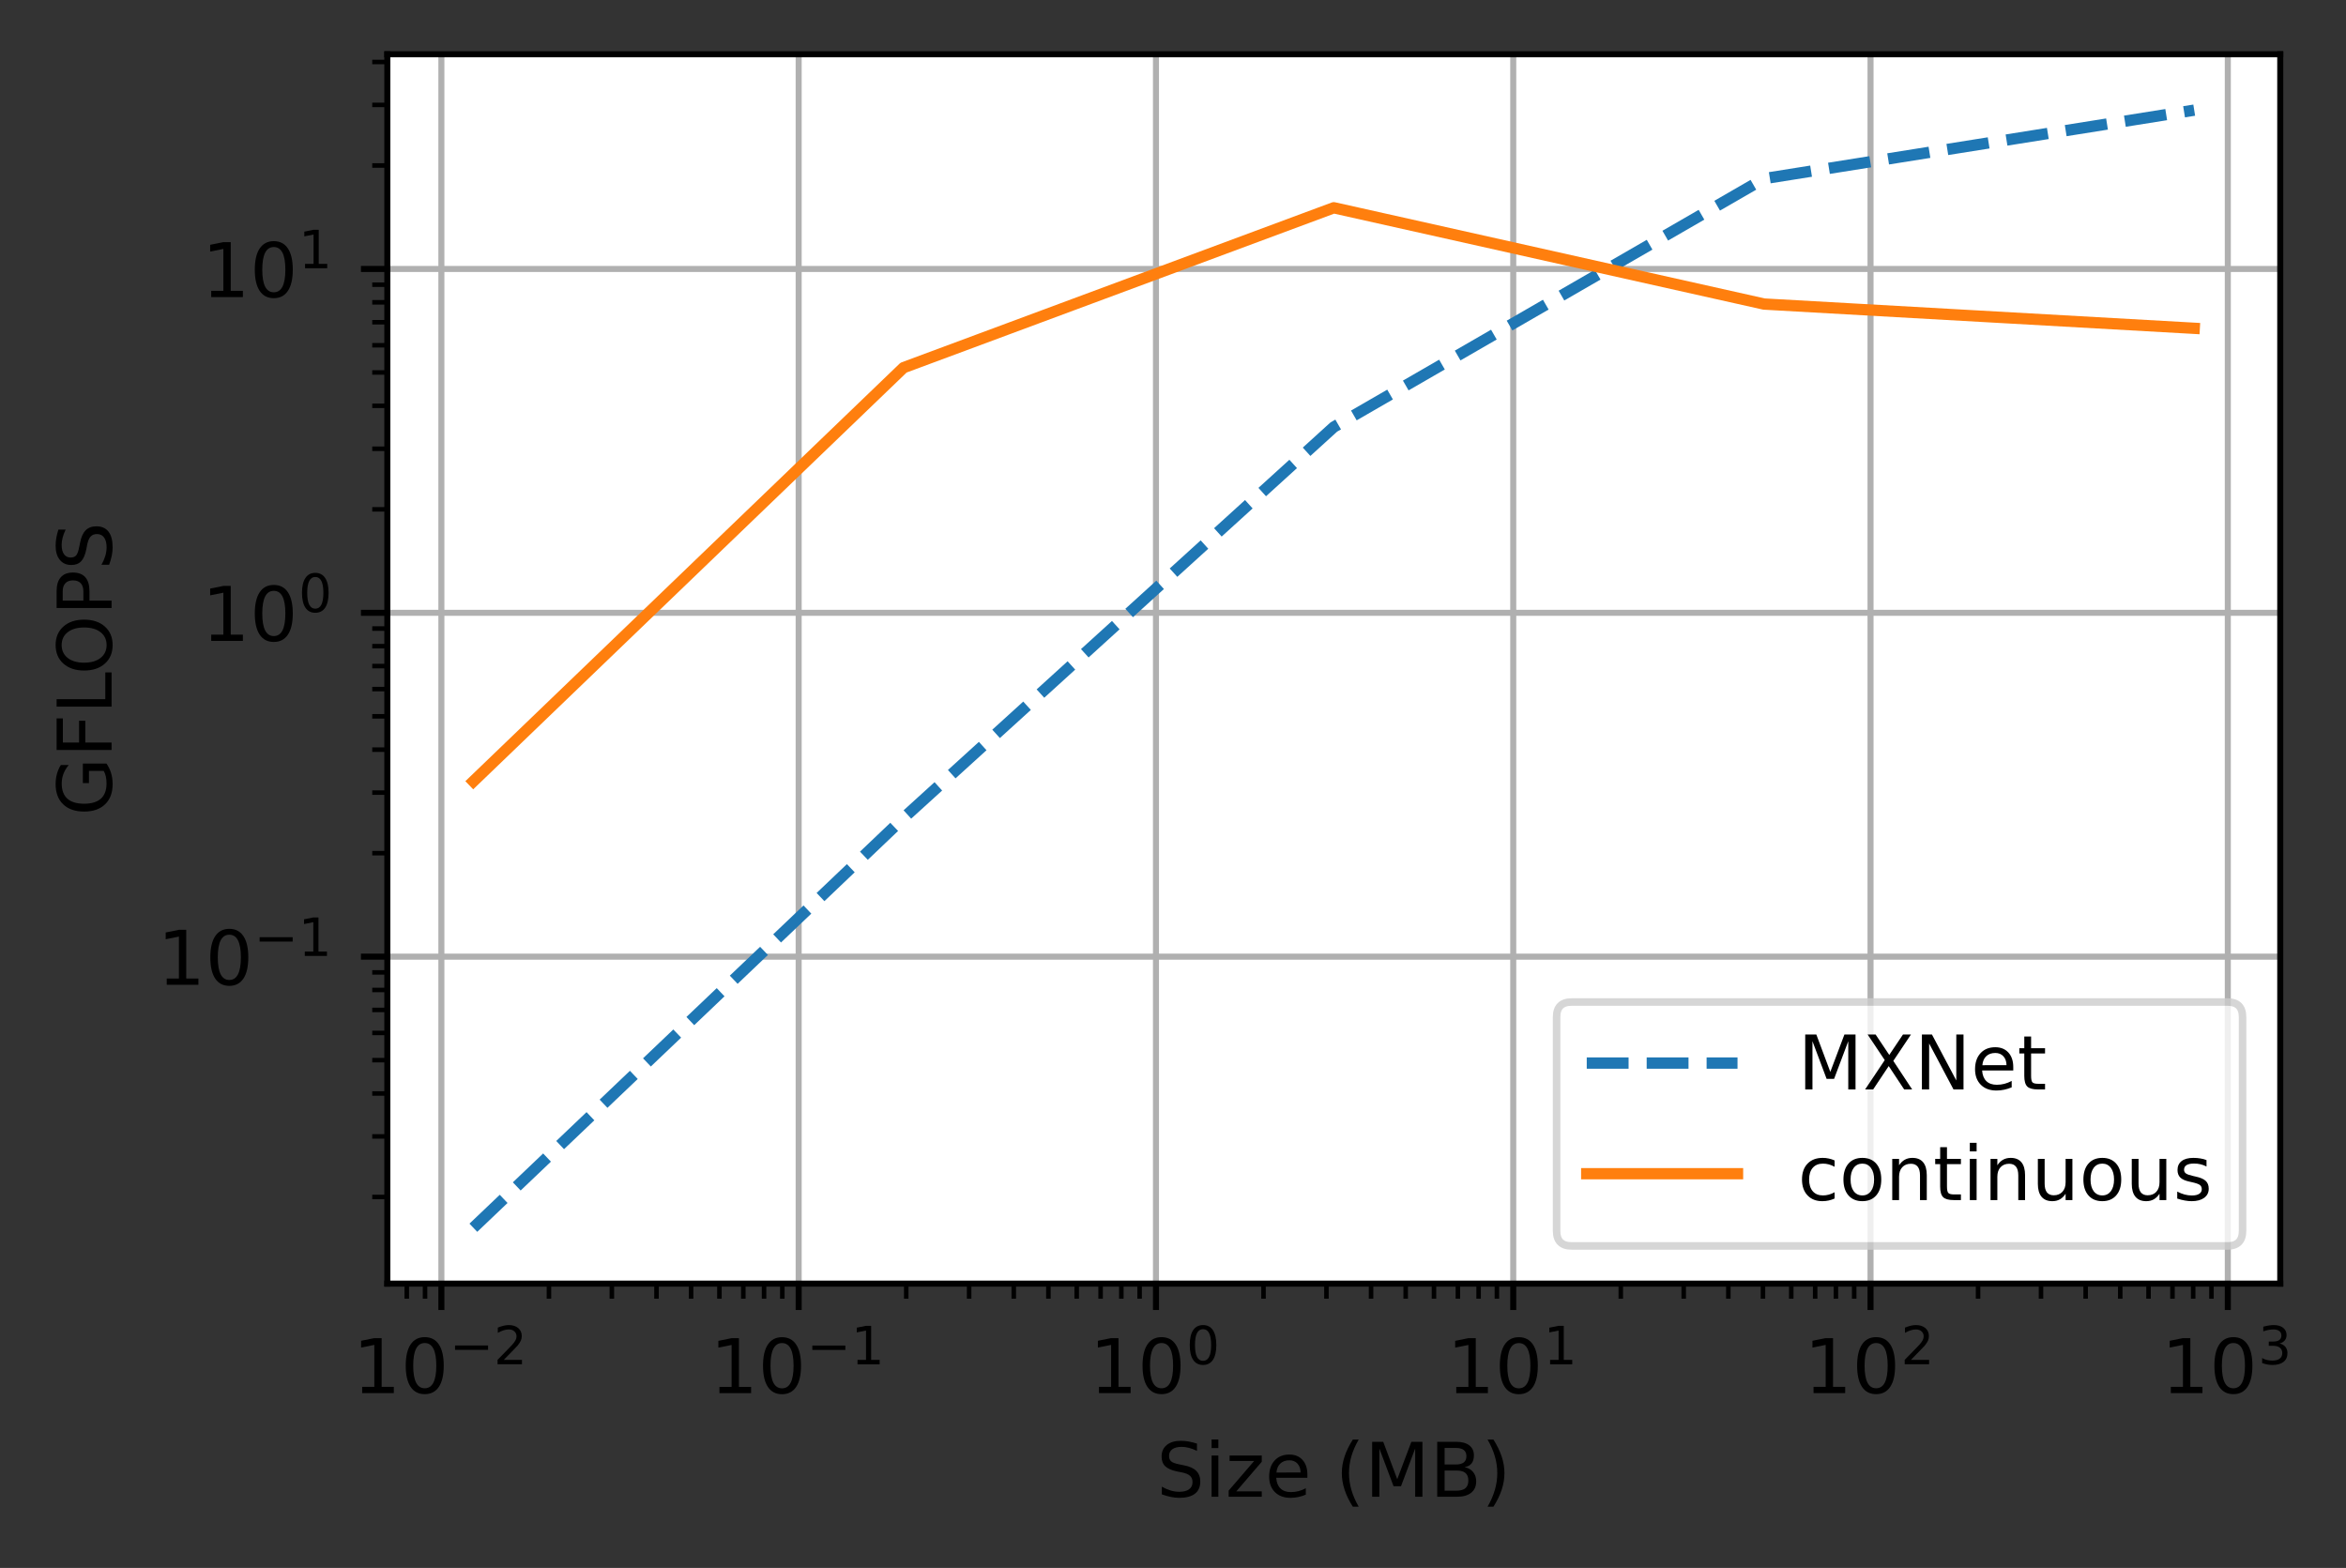
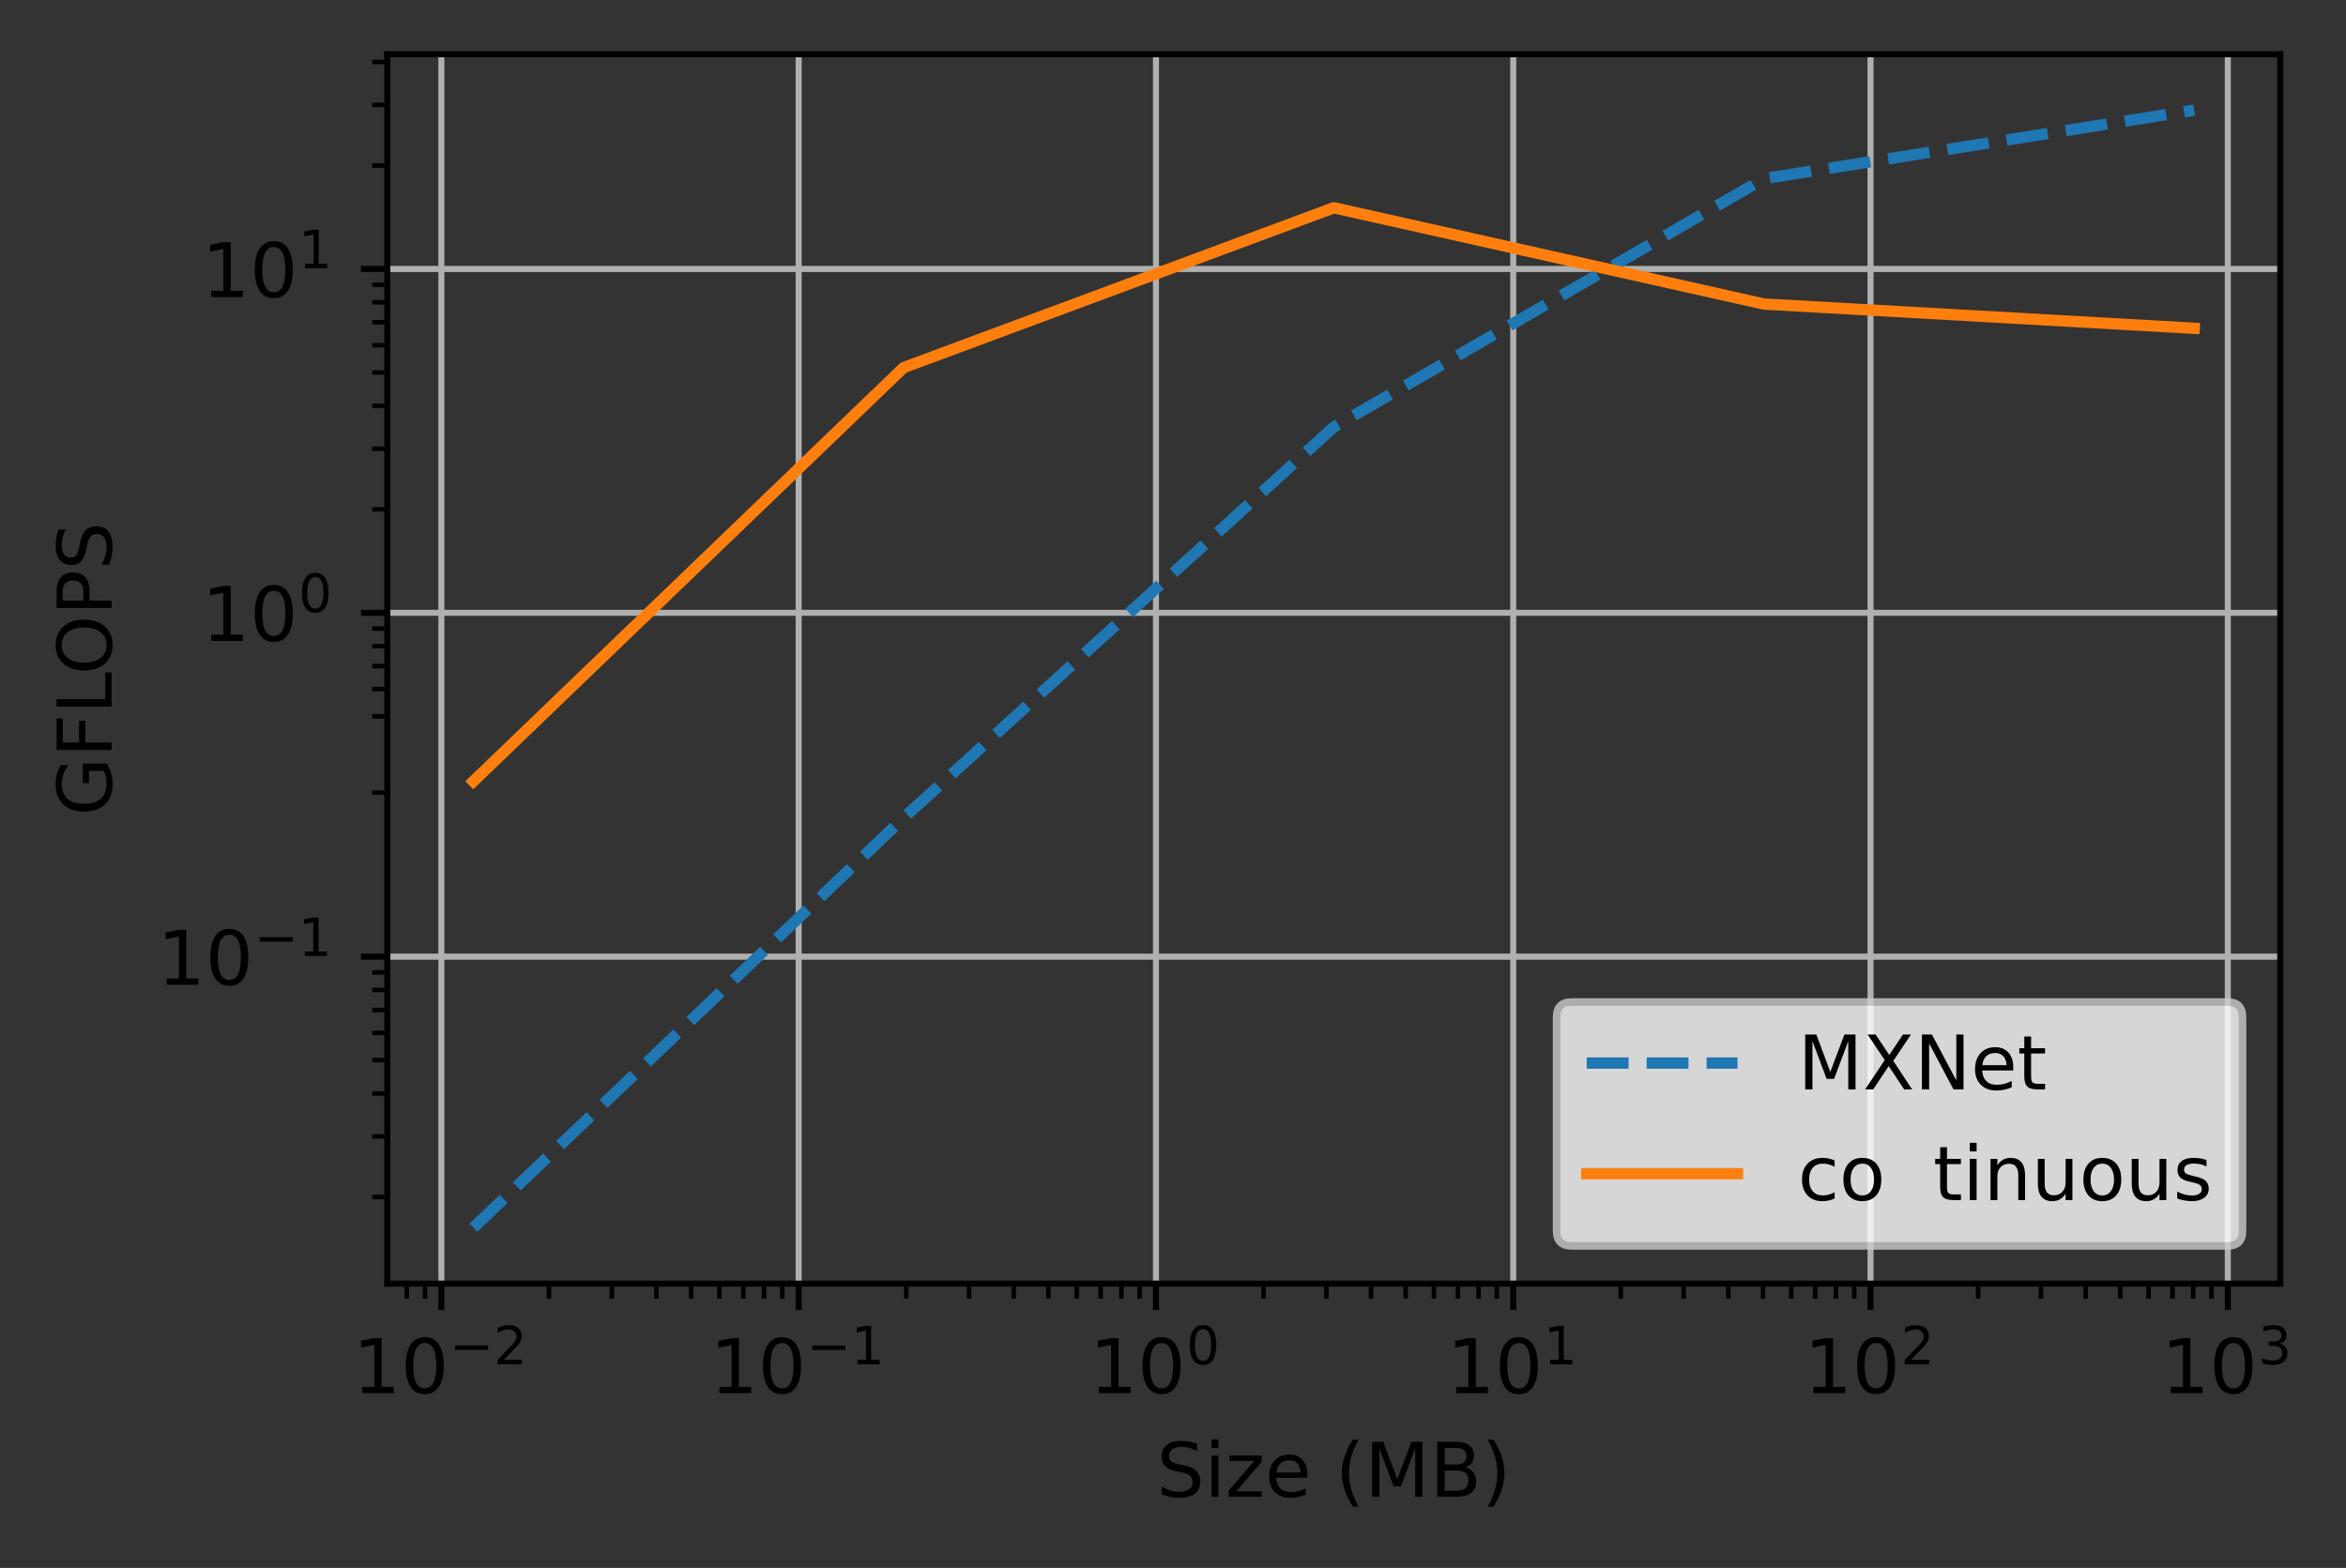
<svg xmlns="http://www.w3.org/2000/svg" xmlns:xlink="http://www.w3.org/1999/xlink" width="389pt" height="260pt" viewBox="0 0 389 260" version="1.1">
  <rect x="0" y="0" width="389" height="260" fill="#333333" stroke="none" />
  <defs>
    <clipPath id="clip1">
      <path d="M 72 9 L 74 9 L 74 212.852 L 72 212.852 Z M 72 9 " />
    </clipPath>
    <clipPath id="clip2">
      <path d="M 131 9 L 134 9 L 134 212.852 L 131 212.852 Z M 131 9 " />
    </clipPath>
    <clipPath id="clip3">
      <path d="M 190 9 L 193 9 L 193 212.852 L 190 212.852 Z M 190 9 " />
    </clipPath>
    <clipPath id="clip4">
      <path d="M 250 9 L 252 9 L 252 212.852 L 250 212.852 Z M 250 9 " />
    </clipPath>
    <clipPath id="clip5">
      <path d="M 309 9 L 311 9 L 311 212.852 L 309 212.852 Z M 309 9 " />
    </clipPath>
    <clipPath id="clip6">
      <path d="M 368 9 L 371 9 L 371 212.852 L 368 212.852 Z M 368 9 " />
    </clipPath>
    <clipPath id="clip7">
      <path d="M 64.223 157 L 378.098 157 L 378.098 160 L 64.223 160 Z M 64.223 157 " />
    </clipPath>
    <clipPath id="clip8">
      <path d="M 64.223 100 L 378.098 100 L 378.098 103 L 64.223 103 Z M 64.223 100 " />
    </clipPath>
    <clipPath id="clip9">
      <path d="M 64.223 43 L 378.098 43 L 378.098 46 L 64.223 46 Z M 64.223 43 " />
    </clipPath>
    <filter id="alpha" filterUnits="objectBoundingBox" x="0%" y="0%" width="100%" height="100%">
      <feColorMatrix type="matrix" in="SourceGraphic" values="0 0 0 0 1 0 0 0 0 1 0 0 0 0 1 0 0 0 1 0" />
    </filter>
    <mask id="mask0">
      <g filter="url(#alpha)">
        <rect x="0" y="0" width="389" height="260" style="fill:rgb(0%,0%,0%);fill-opacity:0.8;stroke:none;" />
      </g>
    </mask>
    <clipPath id="clip10">
      <rect width="389" height="260" />
    </clipPath>
    <g id="surface6" clip-path="url(#clip10)">
      <path style="fill-rule:nonzero;fill:rgb(100%,100%,100%);fill-opacity:1;stroke-width:1;stroke-linecap:butt;stroke-linejoin:miter;stroke:rgb(80%,80%,80%);stroke-opacity:1;stroke-miterlimit:4;" d="M 208.484 165.281 L 295.478 165.281 C 296.812 165.281 297.478 164.613 297.478 163.281 L 297.478 134.925 C 297.478 133.591 296.812 132.925 295.478 132.925 L 208.484 132.925 C 207.15 132.925 206.484 133.591 206.484 134.925 L 206.484 163.281 C 206.484 164.613 207.15 165.281 208.484 165.281 Z M 208.484 165.281 " transform="matrix(1.25,0,0,1.25,0,0)" />
    </g>
  </defs>
  <g id="surface1">
-     <path style=" stroke:none;fill-rule:nonzero;fill:rgb(100%,100%,100%);fill-opacity:1;" d="M 64.223 212.852 L 378.098 212.852 L 378.098 9 L 64.223 9 Z M 64.223 212.852 " />
    <g clip-path="url(#clip1)" clip-rule="nonzero">
      <path style="fill:none;stroke-width:0.8;stroke-linecap:square;stroke-linejoin:round;stroke:rgb(69.02%,69.02%,69.02%);stroke-opacity:1;stroke-miterlimit:4;" d="M 58.55 170.281 L 58.55 7.2 " transform="matrix(1.25,0,0,1.25,0,0)" />
    </g>
    <path style="fill:none;stroke-width:0.8;stroke-linecap:butt;stroke-linejoin:round;stroke:rgb(0%,0%,0%);stroke-opacity:1;stroke-miterlimit:4;" d="M -0.001 0.001 L -0.001 3.501 " transform="matrix(1.25,0,0,1.25,73.189,212.85)" />
    <path style=" stroke:none;fill-rule:nonzero;fill:rgb(0%,0%,0%);fill-opacity:1;" d="M 60.051 229.965 L 62.066 229.965 L 62.066 223.012 L 59.875 223.453 L 59.875 222.328 L 62.055 221.891 L 63.285 221.891 L 63.285 229.965 L 65.301 229.965 L 65.301 231.004 L 60.051 231.004 Z M 60.051 229.965 " />
    <path style=" stroke:none;fill-rule:nonzero;fill:rgb(0%,0%,0%);fill-opacity:1;" d="M 70.426 222.703 C 69.793 222.703 69.316 223.016 68.996 223.641 C 68.676 224.262 68.516 225.203 68.516 226.457 C 68.516 227.703 68.676 228.641 68.996 229.266 C 69.316 229.891 69.793 230.203 70.426 230.203 C 71.066 230.203 71.547 229.891 71.863 229.266 C 72.184 228.641 72.344 227.703 72.344 226.457 C 72.344 225.203 72.184 224.262 71.863 223.641 C 71.547 223.016 71.066 222.703 70.426 222.703 Z M 70.426 221.727 C 71.449 221.727 72.23 222.129 72.77 222.938 C 73.309 223.746 73.578 224.918 73.578 226.457 C 73.578 227.988 73.309 229.16 72.77 229.969 C 72.23 230.777 71.449 231.18 70.426 231.18 C 69.406 231.18 68.625 230.777 68.086 229.969 C 67.547 229.16 67.277 227.988 67.277 226.457 C 67.277 224.918 67.547 223.746 68.086 222.938 C 68.625 222.129 69.406 221.727 70.426 221.727 Z M 70.426 221.727 " />
    <path style=" stroke:none;fill-rule:nonzero;fill:rgb(0%,0%,0%);fill-opacity:1;" d="M 75.453 223.109 L 80.93 223.109 L 80.93 223.836 L 75.453 223.836 Z M 75.453 223.109 " />
    <path style=" stroke:none;fill-rule:nonzero;fill:rgb(0%,0%,0%);fill-opacity:1;" d="M 83.535 225.492 L 86.551 225.492 L 86.551 226.219 L 82.5 226.219 L 82.5 225.492 C 82.828 225.152 83.273 224.699 83.836 224.125 C 84.402 223.555 84.758 223.188 84.902 223.02 C 85.18 222.711 85.375 222.449 85.484 222.234 C 85.594 222.02 85.648 221.809 85.648 221.598 C 85.648 221.262 85.527 220.984 85.293 220.77 C 85.055 220.555 84.742 220.449 84.363 220.449 C 84.09 220.449 83.805 220.496 83.504 220.59 C 83.203 220.684 82.883 220.828 82.543 221.02 L 82.543 220.145 C 82.891 220.008 83.215 219.902 83.516 219.828 C 83.816 219.758 84.094 219.723 84.344 219.723 C 85.004 219.723 85.531 219.887 85.926 220.219 C 86.316 220.551 86.516 220.992 86.516 221.543 C 86.516 221.805 86.465 222.055 86.367 222.289 C 86.27 222.523 86.09 222.801 85.832 223.121 C 85.762 223.203 85.535 223.441 85.152 223.836 C 84.77 224.23 84.23 224.781 83.535 225.492 Z M 83.535 225.492 " />
    <g clip-path="url(#clip2)" clip-rule="nonzero">
      <path style="fill:none;stroke-width:0.8;stroke-linecap:square;stroke-linejoin:round;stroke:rgb(69.02%,69.02%,69.02%);stroke-opacity:1;stroke-miterlimit:4;" d="M 105.944 170.281 L 105.944 7.2 " transform="matrix(1.25,0,0,1.25,0,0)" />
    </g>
    <path style="fill:none;stroke-width:0.8;stroke-linecap:butt;stroke-linejoin:round;stroke:rgb(0%,0%,0%);stroke-opacity:1;stroke-miterlimit:4;" d="M -0.001 0.001 L -0.001 3.501 " transform="matrix(1.25,0,0,1.25,132.431,212.85)" />
    <path style=" stroke:none;fill-rule:nonzero;fill:rgb(0%,0%,0%);fill-opacity:1;" d="M 119.293 229.977 L 121.309 229.977 L 121.309 223.023 L 119.117 223.461 L 119.117 222.34 L 121.297 221.898 L 122.527 221.898 L 122.527 229.977 L 124.543 229.977 L 124.543 231.012 L 119.293 231.012 Z M 119.293 229.977 " />
    <path style=" stroke:none;fill-rule:nonzero;fill:rgb(0%,0%,0%);fill-opacity:1;" d="M 129.668 222.711 C 129.035 222.711 128.559 223.023 128.238 223.648 C 127.918 224.273 127.758 225.211 127.758 226.465 C 127.758 227.715 127.918 228.652 128.238 229.277 C 128.559 229.902 129.035 230.215 129.668 230.215 C 130.309 230.215 130.789 229.902 131.105 229.277 C 131.426 228.652 131.586 227.715 131.586 226.465 C 131.586 225.211 131.426 224.273 131.105 223.648 C 130.789 223.023 130.309 222.711 129.668 222.711 Z M 129.668 221.734 C 130.691 221.734 131.473 222.141 132.012 222.949 C 132.551 223.754 132.82 224.93 132.82 226.465 C 132.82 228 132.551 229.172 132.012 229.98 C 131.473 230.785 130.691 231.191 129.668 231.191 C 128.648 231.191 127.867 230.785 127.328 229.98 C 126.789 229.172 126.52 228 126.52 226.465 C 126.52 224.93 126.789 223.754 127.328 222.949 C 127.867 222.141 128.648 221.734 129.668 221.734 Z M 129.668 221.734 " />
    <path style=" stroke:none;fill-rule:nonzero;fill:rgb(0%,0%,0%);fill-opacity:1;" d="M 134.695 223.121 L 140.172 223.121 L 140.172 223.848 L 134.695 223.848 Z M 134.695 223.121 " />
    <path style=" stroke:none;fill-rule:nonzero;fill:rgb(0%,0%,0%);fill-opacity:1;" d="M 142.188 225.5 L 143.598 225.5 L 143.598 220.633 L 142.062 220.941 L 142.062 220.156 L 143.586 219.848 L 144.449 219.848 L 144.449 225.5 L 145.859 225.5 L 145.859 226.227 L 142.188 226.227 Z M 142.188 225.5 " />
    <g clip-path="url(#clip3)" clip-rule="nonzero">
      <path style="fill:none;stroke-width:0.8;stroke-linecap:square;stroke-linejoin:round;stroke:rgb(69.02%,69.02%,69.02%);stroke-opacity:1;stroke-miterlimit:4;" d="M 153.341 170.281 L 153.341 7.2 " transform="matrix(1.25,0,0,1.25,0,0)" />
    </g>
    <path style="fill:none;stroke-width:0.8;stroke-linecap:butt;stroke-linejoin:round;stroke:rgb(0%,0%,0%);stroke-opacity:1;stroke-miterlimit:4;" d="M 0.002 0.001 L 0.002 3.501 " transform="matrix(1.25,0,0,1.25,191.674,212.85)" />
    <path style=" stroke:none;fill-rule:nonzero;fill:rgb(0%,0%,0%);fill-opacity:1;" d="M 182.227 229.965 L 184.238 229.965 L 184.238 223.012 L 182.047 223.453 L 182.047 222.328 L 184.227 221.891 L 185.461 221.891 L 185.461 229.965 L 187.473 229.965 L 187.473 231.004 L 182.227 231.004 Z M 182.227 229.965 " />
    <path style=" stroke:none;fill-rule:nonzero;fill:rgb(0%,0%,0%);fill-opacity:1;" d="M 192.598 222.703 C 191.965 222.703 191.488 223.016 191.168 223.641 C 190.848 224.262 190.688 225.203 190.688 226.457 C 190.688 227.703 190.848 228.641 191.168 229.266 C 191.488 229.891 191.965 230.203 192.598 230.203 C 193.238 230.203 193.719 229.891 194.035 229.266 C 194.355 228.641 194.516 227.703 194.516 226.457 C 194.516 225.203 194.355 224.262 194.035 223.641 C 193.719 223.016 193.238 222.703 192.598 222.703 Z M 192.598 221.727 C 193.621 221.727 194.402 222.129 194.941 222.938 C 195.48 223.746 195.75 224.918 195.75 226.457 C 195.75 227.988 195.48 229.16 194.941 229.969 C 194.402 230.777 193.621 231.18 192.598 231.18 C 191.578 231.18 190.797 230.777 190.258 229.969 C 189.719 229.16 189.449 227.988 189.449 226.457 C 189.449 224.918 189.719 223.746 190.258 222.938 C 190.797 222.129 191.578 221.727 192.598 221.727 Z M 192.598 221.727 " />
    <path style=" stroke:none;fill-rule:nonzero;fill:rgb(0%,0%,0%);fill-opacity:1;" d="M 199.48 220.406 C 199.035 220.406 198.703 220.625 198.477 221.062 C 198.254 221.5 198.145 222.156 198.145 223.035 C 198.145 223.91 198.254 224.562 198.477 225 C 198.703 225.438 199.035 225.656 199.48 225.656 C 199.926 225.656 200.262 225.438 200.488 225 C 200.711 224.562 200.824 223.91 200.824 223.035 C 200.824 222.156 200.711 221.5 200.488 221.062 C 200.262 220.625 199.926 220.406 199.48 220.406 Z M 199.48 219.723 C 200.195 219.723 200.742 220.008 201.121 220.57 C 201.496 221.137 201.684 221.957 201.684 223.035 C 201.684 224.109 201.496 224.93 201.121 225.492 C 200.742 226.059 200.195 226.34 199.48 226.34 C 198.766 226.34 198.219 226.059 197.844 225.492 C 197.465 224.93 197.277 224.109 197.277 223.035 C 197.277 221.957 197.465 221.137 197.844 220.57 C 198.219 220.008 198.766 219.723 199.48 219.723 Z M 199.48 219.723 " />
    <g clip-path="url(#clip4)" clip-rule="nonzero">
      <path style="fill:none;stroke-width:0.8;stroke-linecap:square;stroke-linejoin:round;stroke:rgb(69.02%,69.02%,69.02%);stroke-opacity:1;stroke-miterlimit:4;" d="M 200.734 170.281 L 200.734 7.2 " transform="matrix(1.25,0,0,1.25,0,0)" />
    </g>
    <path style="fill:none;stroke-width:0.8;stroke-linecap:butt;stroke-linejoin:round;stroke:rgb(0%,0%,0%);stroke-opacity:1;stroke-miterlimit:4;" d="M 0.001 0.001 L 0.001 3.501 " transform="matrix(1.25,0,0,1.25,250.916,212.85)" />
    <path style=" stroke:none;fill-rule:nonzero;fill:rgb(0%,0%,0%);fill-opacity:1;" d="M 241.469 229.977 L 243.48 229.977 L 243.48 223.023 L 241.289 223.461 L 241.289 222.34 L 243.469 221.898 L 244.703 221.898 L 244.703 229.977 L 246.715 229.977 L 246.715 231.012 L 241.469 231.012 Z M 241.469 229.977 " />
    <path style=" stroke:none;fill-rule:nonzero;fill:rgb(0%,0%,0%);fill-opacity:1;" d="M 251.844 222.711 C 251.207 222.711 250.73 223.023 250.41 223.648 C 250.09 224.273 249.934 225.211 249.934 226.465 C 249.934 227.715 250.09 228.652 250.41 229.277 C 250.73 229.902 251.207 230.215 251.844 230.215 C 252.48 230.215 252.961 229.902 253.281 229.277 C 253.602 228.652 253.762 227.715 253.762 226.465 C 253.762 225.211 253.602 224.273 253.281 223.648 C 252.961 223.023 252.48 222.711 251.844 222.711 Z M 251.844 221.734 C 252.863 221.734 253.645 222.141 254.184 222.949 C 254.723 223.754 254.992 224.93 254.992 226.465 C 254.992 228 254.723 229.172 254.184 229.98 C 253.645 230.785 252.863 231.191 251.844 231.191 C 250.82 231.191 250.043 230.785 249.504 229.98 C 248.965 229.172 248.695 228 248.695 226.465 C 248.695 224.93 248.965 223.754 249.504 222.949 C 250.043 222.141 250.82 221.734 251.844 221.734 Z M 251.844 221.734 " />
    <path style=" stroke:none;fill-rule:nonzero;fill:rgb(0%,0%,0%);fill-opacity:1;" d="M 257.027 225.5 L 258.438 225.5 L 258.438 220.633 L 256.902 220.941 L 256.902 220.156 L 258.43 219.848 L 259.293 219.848 L 259.293 225.5 L 260.699 225.5 L 260.699 226.227 L 257.027 226.227 Z M 257.027 225.5 " />
    <g clip-path="url(#clip5)" clip-rule="nonzero">
      <path style="fill:none;stroke-width:0.8;stroke-linecap:square;stroke-linejoin:round;stroke:rgb(69.02%,69.02%,69.02%);stroke-opacity:1;stroke-miterlimit:4;" d="M 248.128 170.281 L 248.128 7.2 " transform="matrix(1.25,0,0,1.25,0,0)" />
    </g>
    <path style="fill:none;stroke-width:0.8;stroke-linecap:butt;stroke-linejoin:round;stroke:rgb(0%,0%,0%);stroke-opacity:1;stroke-miterlimit:4;" d="M 0.001 0.001 L 0.001 3.501 " transform="matrix(1.25,0,0,1.25,310.159,212.85)" />
    <path style=" stroke:none;fill-rule:nonzero;fill:rgb(0%,0%,0%);fill-opacity:1;" d="M 300.711 229.965 L 302.723 229.965 L 302.723 223.012 L 300.531 223.453 L 300.531 222.328 L 302.711 221.891 L 303.945 221.891 L 303.945 229.965 L 305.957 229.965 L 305.957 231.004 L 300.711 231.004 Z M 300.711 229.965 " />
    <path style=" stroke:none;fill-rule:nonzero;fill:rgb(0%,0%,0%);fill-opacity:1;" d="M 311.086 222.703 C 310.449 222.703 309.973 223.016 309.652 223.641 C 309.332 224.262 309.176 225.203 309.176 226.457 C 309.176 227.703 309.332 228.641 309.652 229.266 C 309.973 229.891 310.449 230.203 311.086 230.203 C 311.723 230.203 312.203 229.891 312.523 229.266 C 312.844 228.641 313.004 227.703 313.004 226.457 C 313.004 225.203 312.844 224.262 312.523 223.641 C 312.203 223.016 311.723 222.703 311.086 222.703 Z M 311.086 221.727 C 312.105 221.727 312.887 222.129 313.426 222.938 C 313.965 223.746 314.234 224.918 314.234 226.457 C 314.234 227.988 313.965 229.16 313.426 229.969 C 312.887 230.777 312.105 231.18 311.086 231.18 C 310.062 231.18 309.285 230.777 308.746 229.969 C 308.207 229.16 307.938 227.988 307.938 226.457 C 307.938 224.918 308.207 223.746 308.746 222.938 C 309.285 222.129 310.062 221.727 311.086 221.727 Z M 311.086 221.727 " />
    <path style=" stroke:none;fill-rule:nonzero;fill:rgb(0%,0%,0%);fill-opacity:1;" d="M 316.863 225.492 L 319.875 225.492 L 319.875 226.219 L 315.824 226.219 L 315.824 225.492 C 316.152 225.152 316.598 224.699 317.164 224.125 C 317.73 223.555 318.086 223.188 318.23 223.02 C 318.508 222.711 318.699 222.449 318.809 222.234 C 318.918 222.02 318.973 221.809 318.973 221.598 C 318.973 221.262 318.855 220.984 318.617 220.77 C 318.379 220.555 318.07 220.449 317.688 220.449 C 317.418 220.449 317.133 220.496 316.832 220.59 C 316.531 220.684 316.211 220.828 315.867 221.02 L 315.867 220.145 C 316.215 220.008 316.539 219.902 316.84 219.828 C 317.145 219.758 317.422 219.723 317.672 219.723 C 318.332 219.723 318.859 219.887 319.25 220.219 C 319.645 220.551 319.84 220.992 319.84 221.543 C 319.84 221.805 319.793 222.055 319.695 222.289 C 319.598 222.523 319.418 222.801 319.156 223.121 C 319.086 223.203 318.859 223.441 318.477 223.836 C 318.098 224.23 317.559 224.781 316.863 225.492 Z M 316.863 225.492 " />
    <g clip-path="url(#clip6)" clip-rule="nonzero">
      <path style="fill:none;stroke-width:0.8;stroke-linecap:square;stroke-linejoin:round;stroke:rgb(69.02%,69.02%,69.02%);stroke-opacity:1;stroke-miterlimit:4;" d="M 295.522 170.281 L 295.522 7.2 " transform="matrix(1.25,0,0,1.25,0,0)" />
    </g>
    <path style="fill:none;stroke-width:0.8;stroke-linecap:butt;stroke-linejoin:round;stroke:rgb(0%,0%,0%);stroke-opacity:1;stroke-miterlimit:4;" d="M 0 0.001 L 0 3.501 " transform="matrix(1.25,0,0,1.25,369.402,212.85)" />
    <path style=" stroke:none;fill-rule:nonzero;fill:rgb(0%,0%,0%);fill-opacity:1;" d="M 359.953 229.965 L 361.965 229.965 L 361.965 223.012 L 359.773 223.453 L 359.773 222.328 L 361.953 221.891 L 363.188 221.891 L 363.188 229.965 L 365.199 229.965 L 365.199 231.004 L 359.953 231.004 Z M 359.953 229.965 " />
    <path style=" stroke:none;fill-rule:nonzero;fill:rgb(0%,0%,0%);fill-opacity:1;" d="M 370.328 222.703 C 369.691 222.703 369.215 223.016 368.895 223.641 C 368.578 224.262 368.418 225.203 368.418 226.457 C 368.418 227.703 368.578 228.641 368.895 229.266 C 369.215 229.891 369.691 230.203 370.328 230.203 C 370.965 230.203 371.445 229.891 371.766 229.266 C 372.086 228.641 372.246 227.703 372.246 226.457 C 372.246 225.203 372.086 224.262 371.766 223.641 C 371.445 223.016 370.965 222.703 370.328 222.703 Z M 370.328 221.727 C 371.348 221.727 372.129 222.129 372.668 222.938 C 373.207 223.746 373.477 224.918 373.477 226.457 C 373.477 227.988 373.207 229.16 372.668 229.969 C 372.129 230.777 371.348 231.18 370.328 231.18 C 369.305 231.18 368.527 230.777 367.988 229.969 C 367.449 229.16 367.18 227.988 367.18 226.457 C 367.18 224.918 367.449 223.746 367.988 222.938 C 368.527 222.129 369.305 221.727 370.328 221.727 Z M 370.328 221.727 " />
    <path style=" stroke:none;fill-rule:nonzero;fill:rgb(0%,0%,0%);fill-opacity:1;" d="M 377.977 222.777 C 378.391 222.867 378.711 223.051 378.945 223.328 C 379.176 223.609 379.293 223.953 379.293 224.363 C 379.293 224.992 379.078 225.48 378.645 225.824 C 378.211 226.168 377.594 226.34 376.797 226.34 C 376.531 226.34 376.254 226.316 375.973 226.262 C 375.688 226.211 375.395 226.129 375.094 226.023 L 375.094 225.191 C 375.332 225.332 375.594 225.438 375.879 225.508 C 376.164 225.578 376.461 225.613 376.773 225.613 C 377.312 225.613 377.727 225.508 378.008 225.293 C 378.293 225.082 378.434 224.77 378.434 224.363 C 378.434 223.988 378.301 223.691 378.039 223.48 C 377.777 223.27 377.41 223.164 376.941 223.164 L 376.195 223.164 L 376.195 222.453 L 376.973 222.453 C 377.398 222.453 377.723 222.367 377.949 222.199 C 378.172 222.031 378.285 221.785 378.285 221.465 C 378.285 221.141 378.168 220.887 377.938 220.715 C 377.707 220.535 377.371 220.449 376.941 220.449 C 376.703 220.449 376.449 220.477 376.18 220.527 C 375.906 220.578 375.609 220.656 375.285 220.766 L 375.285 219.996 C 375.613 219.906 375.922 219.836 376.207 219.793 C 376.492 219.746 376.762 219.723 377.016 219.723 C 377.672 219.723 378.191 219.871 378.57 220.172 C 378.953 220.469 379.145 220.871 379.145 221.375 C 379.145 221.73 379.043 222.027 378.84 222.273 C 378.637 222.516 378.352 222.684 377.977 222.777 Z M 377.977 222.777 " />
    <path style="fill:none;stroke-width:0.6;stroke-linecap:butt;stroke-linejoin:round;stroke:rgb(0%,0%,0%);stroke-opacity:1;stroke-miterlimit:4;" d="M 0.001 0.001 L 0.001 2.001 " transform="matrix(1.25,0,0,1.25,67.447,212.85)" />
    <path style="fill:none;stroke-width:0.6;stroke-linecap:butt;stroke-linejoin:round;stroke:rgb(0%,0%,0%);stroke-opacity:1;stroke-miterlimit:4;" d="M -0.001 0.001 L -0.001 2.001 " transform="matrix(1.25,0,0,1.25,70.478,212.85)" />
    <path style="fill:none;stroke-width:0.6;stroke-linecap:butt;stroke-linejoin:round;stroke:rgb(0%,0%,0%);stroke-opacity:1;stroke-miterlimit:4;" d="M 0.001 0.001 L 0.001 2.001 " transform="matrix(1.25,0,0,1.25,91.022,212.85)" />
    <path style="fill:none;stroke-width:0.6;stroke-linecap:butt;stroke-linejoin:round;stroke:rgb(0%,0%,0%);stroke-opacity:1;stroke-miterlimit:4;" d="M -0.001 0.001 L -0.001 2.001 " transform="matrix(1.25,0,0,1.25,101.455,212.85)" />
    <path style="fill:none;stroke-width:0.6;stroke-linecap:butt;stroke-linejoin:round;stroke:rgb(0%,0%,0%);stroke-opacity:1;stroke-miterlimit:4;" d="M -0.001 0.001 L -0.001 2.001 " transform="matrix(1.25,0,0,1.25,108.856,212.85)" />
    <path style="fill:none;stroke-width:0.6;stroke-linecap:butt;stroke-linejoin:round;stroke:rgb(0%,0%,0%);stroke-opacity:1;stroke-miterlimit:4;" d="M 0 0.001 L 0 2.001 " transform="matrix(1.25,0,0,1.25,114.597,212.85)" />
    <path style="fill:none;stroke-width:0.6;stroke-linecap:butt;stroke-linejoin:round;stroke:rgb(0%,0%,0%);stroke-opacity:1;stroke-miterlimit:4;" d="M 0.001 0.001 L 0.001 2.001 " transform="matrix(1.25,0,0,1.25,119.288,212.85)" />
    <path style="fill:none;stroke-width:0.6;stroke-linecap:butt;stroke-linejoin:round;stroke:rgb(0%,0%,0%);stroke-opacity:1;stroke-miterlimit:4;" d="M -0 0.001 L -0 2.001 " transform="matrix(1.25,0,0,1.25,123.254,212.85)" />
    <path style="fill:none;stroke-width:0.6;stroke-linecap:butt;stroke-linejoin:round;stroke:rgb(0%,0%,0%);stroke-opacity:1;stroke-miterlimit:4;" d="M 0.001 0.001 L 0.001 2.001 " transform="matrix(1.25,0,0,1.25,126.69,212.85)" />
    <path style="fill:none;stroke-width:0.6;stroke-linecap:butt;stroke-linejoin:round;stroke:rgb(0%,0%,0%);stroke-opacity:1;stroke-miterlimit:4;" d="M -0.001 0.001 L -0.001 2.001 " transform="matrix(1.25,0,0,1.25,129.72,212.85)" />
    <path style="fill:none;stroke-width:0.6;stroke-linecap:butt;stroke-linejoin:round;stroke:rgb(0%,0%,0%);stroke-opacity:1;stroke-miterlimit:4;" d="M 0 0.001 L 0 2.001 " transform="matrix(1.25,0,0,1.25,150.265,212.85)" />
    <path style="fill:none;stroke-width:0.6;stroke-linecap:butt;stroke-linejoin:round;stroke:rgb(0%,0%,0%);stroke-opacity:1;stroke-miterlimit:4;" d="M -0.001 0.001 L -0.001 2.001 " transform="matrix(1.25,0,0,1.25,160.697,212.85)" />
    <path style="fill:none;stroke-width:0.6;stroke-linecap:butt;stroke-linejoin:round;stroke:rgb(0%,0%,0%);stroke-opacity:1;stroke-miterlimit:4;" d="M -0.001 0.001 L -0.001 2.001 " transform="matrix(1.25,0,0,1.25,168.099,212.85)" />
    <path style="fill:none;stroke-width:0.6;stroke-linecap:butt;stroke-linejoin:round;stroke:rgb(0%,0%,0%);stroke-opacity:1;stroke-miterlimit:4;" d="M -0 0.001 L -0 2.001 " transform="matrix(1.25,0,0,1.25,173.84,212.85)" />
    <path style="fill:none;stroke-width:0.6;stroke-linecap:butt;stroke-linejoin:round;stroke:rgb(0%,0%,0%);stroke-opacity:1;stroke-miterlimit:4;" d="M 0 0.001 L 0 2.001 " transform="matrix(1.25,0,0,1.25,178.531,212.85)" />
    <path style="fill:none;stroke-width:0.6;stroke-linecap:butt;stroke-linejoin:round;stroke:rgb(0%,0%,0%);stroke-opacity:1;stroke-miterlimit:4;" d="M -0.001 0.001 L -0.001 2.001 " transform="matrix(1.25,0,0,1.25,182.497,212.85)" />
    <path style="fill:none;stroke-width:0.6;stroke-linecap:butt;stroke-linejoin:round;stroke:rgb(0%,0%,0%);stroke-opacity:1;stroke-miterlimit:4;" d="M 0.001 0.001 L 0.001 2.001 " transform="matrix(1.25,0,0,1.25,185.933,212.85)" />
    <path style="fill:none;stroke-width:0.6;stroke-linecap:butt;stroke-linejoin:round;stroke:rgb(0%,0%,0%);stroke-opacity:1;stroke-miterlimit:4;" d="M 0.001 0.001 L 0.001 2.001 " transform="matrix(1.25,0,0,1.25,188.963,212.85)" />
    <path style="fill:none;stroke-width:0.6;stroke-linecap:butt;stroke-linejoin:round;stroke:rgb(0%,0%,0%);stroke-opacity:1;stroke-miterlimit:4;" d="M 0 0.001 L 0 2.001 " transform="matrix(1.25,0,0,1.25,209.508,212.85)" />
    <path style="fill:none;stroke-width:0.6;stroke-linecap:butt;stroke-linejoin:round;stroke:rgb(0%,0%,0%);stroke-opacity:1;stroke-miterlimit:4;" d="M 0.001 0.001 L 0.001 2.001 " transform="matrix(1.25,0,0,1.25,219.94,212.85)" />
    <path style="fill:none;stroke-width:0.6;stroke-linecap:butt;stroke-linejoin:round;stroke:rgb(0%,0%,0%);stroke-opacity:1;stroke-miterlimit:4;" d="M -0.001 0.001 L -0.001 2.001 " transform="matrix(1.25,0,0,1.25,227.341,212.85)" />
    <path style="fill:none;stroke-width:0.6;stroke-linecap:butt;stroke-linejoin:round;stroke:rgb(0%,0%,0%);stroke-opacity:1;stroke-miterlimit:4;" d="M -0.001 0.001 L -0.001 2.001 " transform="matrix(1.25,0,0,1.25,233.083,212.85)" />
    <path style="fill:none;stroke-width:0.6;stroke-linecap:butt;stroke-linejoin:round;stroke:rgb(0%,0%,0%);stroke-opacity:1;stroke-miterlimit:4;" d="M -0 0.001 L -0 2.001 " transform="matrix(1.25,0,0,1.25,237.774,212.85)" />
    <path style="fill:none;stroke-width:0.6;stroke-linecap:butt;stroke-linejoin:round;stroke:rgb(0%,0%,0%);stroke-opacity:1;stroke-miterlimit:4;" d="M -0.001 0.001 L -0.001 2.001 " transform="matrix(1.25,0,0,1.25,241.74,212.85)" />
    <path style="fill:none;stroke-width:0.6;stroke-linecap:butt;stroke-linejoin:round;stroke:rgb(0%,0%,0%);stroke-opacity:1;stroke-miterlimit:4;" d="M 0 0.001 L 0 2.001 " transform="matrix(1.25,0,0,1.25,245.175,212.85)" />
    <path style="fill:none;stroke-width:0.6;stroke-linecap:butt;stroke-linejoin:round;stroke:rgb(0%,0%,0%);stroke-opacity:1;stroke-miterlimit:4;" d="M 0.001 0.001 L 0.001 2.001 " transform="matrix(1.25,0,0,1.25,248.206,212.85)" />
    <path style="fill:none;stroke-width:0.6;stroke-linecap:butt;stroke-linejoin:round;stroke:rgb(0%,0%,0%);stroke-opacity:1;stroke-miterlimit:4;" d="M -0 0.001 L -0 2.001 " transform="matrix(1.25,0,0,1.25,268.75,212.85)" />
    <path style="fill:none;stroke-width:0.6;stroke-linecap:butt;stroke-linejoin:round;stroke:rgb(0%,0%,0%);stroke-opacity:1;stroke-miterlimit:4;" d="M 0.001 0.001 L 0.001 2.001 " transform="matrix(1.25,0,0,1.25,279.182,212.85)" />
    <path style="fill:none;stroke-width:0.6;stroke-linecap:butt;stroke-linejoin:round;stroke:rgb(0%,0%,0%);stroke-opacity:1;stroke-miterlimit:4;" d="M 0.001 0.001 L 0.001 2.001 " transform="matrix(1.25,0,0,1.25,286.584,212.85)" />
    <path style="fill:none;stroke-width:0.6;stroke-linecap:butt;stroke-linejoin:round;stroke:rgb(0%,0%,0%);stroke-opacity:1;stroke-miterlimit:4;" d="M -0.001 0.001 L -0.001 2.001 " transform="matrix(1.25,0,0,1.25,292.325,212.85)" />
    <path style="fill:none;stroke-width:0.6;stroke-linecap:butt;stroke-linejoin:round;stroke:rgb(0%,0%,0%);stroke-opacity:1;stroke-miterlimit:4;" d="M -0 0.001 L -0 2.001 " transform="matrix(1.25,0,0,1.25,297.016,212.85)" />
    <path style="fill:none;stroke-width:0.6;stroke-linecap:butt;stroke-linejoin:round;stroke:rgb(0%,0%,0%);stroke-opacity:1;stroke-miterlimit:4;" d="M -0.001 0.001 L -0.001 2.001 " transform="matrix(1.25,0,0,1.25,300.982,212.85)" />
    <path style="fill:none;stroke-width:0.6;stroke-linecap:butt;stroke-linejoin:round;stroke:rgb(0%,0%,0%);stroke-opacity:1;stroke-miterlimit:4;" d="M 0 0.001 L 0 2.001 " transform="matrix(1.25,0,0,1.25,304.418,212.85)" />
    <path style="fill:none;stroke-width:0.6;stroke-linecap:butt;stroke-linejoin:round;stroke:rgb(0%,0%,0%);stroke-opacity:1;stroke-miterlimit:4;" d="M 0.001 0.001 L 0.001 2.001 " transform="matrix(1.25,0,0,1.25,307.448,212.85)" />
    <path style="fill:none;stroke-width:0.6;stroke-linecap:butt;stroke-linejoin:round;stroke:rgb(0%,0%,0%);stroke-opacity:1;stroke-miterlimit:4;" d="M -0.001 0.001 L -0.001 2.001 " transform="matrix(1.25,0,0,1.25,327.993,212.85)" />
    <path style="fill:none;stroke-width:0.6;stroke-linecap:butt;stroke-linejoin:round;stroke:rgb(0%,0%,0%);stroke-opacity:1;stroke-miterlimit:4;" d="M 0.001 0.001 L 0.001 2.001 " transform="matrix(1.25,0,0,1.25,338.425,212.85)" />
    <path style="fill:none;stroke-width:0.6;stroke-linecap:butt;stroke-linejoin:round;stroke:rgb(0%,0%,0%);stroke-opacity:1;stroke-miterlimit:4;" d="M 0.001 0.001 L 0.001 2.001 " transform="matrix(1.25,0,0,1.25,345.827,212.85)" />
    <path style="fill:none;stroke-width:0.6;stroke-linecap:butt;stroke-linejoin:round;stroke:rgb(0%,0%,0%);stroke-opacity:1;stroke-miterlimit:4;" d="M -0.001 0.001 L -0.001 2.001 " transform="matrix(1.25,0,0,1.25,351.568,212.85)" />
    <path style="fill:none;stroke-width:0.6;stroke-linecap:butt;stroke-linejoin:round;stroke:rgb(0%,0%,0%);stroke-opacity:1;stroke-miterlimit:4;" d="M -0.001 0.001 L -0.001 2.001 " transform="matrix(1.25,0,0,1.25,356.259,212.85)" />
    <path style="fill:none;stroke-width:0.6;stroke-linecap:butt;stroke-linejoin:round;stroke:rgb(0%,0%,0%);stroke-opacity:1;stroke-miterlimit:4;" d="M 0.001 0.001 L 0.001 2.001 " transform="matrix(1.25,0,0,1.25,360.225,212.85)" />
    <path style="fill:none;stroke-width:0.6;stroke-linecap:butt;stroke-linejoin:round;stroke:rgb(0%,0%,0%);stroke-opacity:1;stroke-miterlimit:4;" d="M -0 0.001 L -0 2.001 " transform="matrix(1.25,0,0,1.25,363.661,212.85)" />
    <path style="fill:none;stroke-width:0.6;stroke-linecap:butt;stroke-linejoin:round;stroke:rgb(0%,0%,0%);stroke-opacity:1;stroke-miterlimit:4;" d="M 0 0.001 L 0 2.001 " transform="matrix(1.25,0,0,1.25,366.691,212.85)" />
    <path style=" stroke:none;fill-rule:nonzero;fill:rgb(0%,0%,0%);fill-opacity:1;" d="M 198.477 239.383 L 198.477 240.586 C 198.008 240.359 197.566 240.195 197.152 240.086 C 196.734 239.973 196.336 239.918 195.949 239.918 C 195.277 239.918 194.762 240.047 194.395 240.309 C 194.031 240.57 193.848 240.941 193.848 241.422 C 193.848 241.824 193.969 242.129 194.211 242.336 C 194.453 242.539 194.914 242.703 195.59 242.832 L 196.332 242.984 C 197.254 243.16 197.93 243.469 198.367 243.91 C 198.805 244.352 199.023 244.941 199.023 245.68 C 199.023 246.562 198.727 247.234 198.137 247.691 C 197.543 248.145 196.676 248.375 195.535 248.375 C 195.102 248.375 194.645 248.324 194.156 248.227 C 193.672 248.129 193.168 247.984 192.648 247.793 L 192.648 246.523 C 193.148 246.805 193.637 247.016 194.117 247.16 C 194.598 247.301 195.07 247.371 195.535 247.371 C 196.238 247.371 196.781 247.234 197.164 246.957 C 197.547 246.68 197.738 246.285 197.738 245.773 C 197.738 245.324 197.602 244.977 197.324 244.723 C 197.051 244.469 196.602 244.281 195.973 244.156 L 195.223 244.008 C 194.301 243.824 193.637 243.539 193.227 243.148 C 192.816 242.758 192.609 242.215 192.609 241.52 C 192.609 240.711 192.895 240.078 193.461 239.613 C 194.031 239.148 194.812 238.918 195.809 238.918 C 196.234 238.918 196.672 238.957 197.113 239.035 C 197.559 239.113 198.012 239.227 198.477 239.383 Z M 198.477 239.383 " />
    <path style=" stroke:none;fill-rule:nonzero;fill:rgb(0%,0%,0%);fill-opacity:1;" d="M 200.898 241.359 L 202.02 241.359 L 202.02 248.195 L 200.898 248.195 Z M 200.898 238.699 L 202.02 238.699 L 202.02 240.121 L 200.898 240.121 Z M 200.898 238.699 " />
    <path style=" stroke:none;fill-rule:nonzero;fill:rgb(0%,0%,0%);fill-opacity:1;" d="M 203.883 241.359 L 209.219 241.359 L 209.219 242.387 L 204.996 247.301 L 209.219 247.301 L 209.219 248.195 L 203.73 248.195 L 203.73 247.172 L 207.957 242.258 L 203.883 242.258 Z M 203.883 241.359 " />
    <path style=" stroke:none;fill-rule:nonzero;fill:rgb(0%,0%,0%);fill-opacity:1;" d="M 216.781 244.496 L 216.781 245.047 L 211.617 245.047 C 211.664 245.82 211.898 246.406 212.316 246.812 C 212.73 247.219 213.312 247.422 214.059 247.422 C 214.488 247.422 214.906 247.367 215.312 247.262 C 215.715 247.156 216.117 246.996 216.52 246.785 L 216.52 247.848 C 216.113 248.02 215.703 248.148 215.277 248.238 C 214.855 248.328 214.426 248.375 213.992 248.375 C 212.898 248.375 212.035 248.055 211.398 247.422 C 210.762 246.785 210.445 245.926 210.445 244.844 C 210.445 243.727 210.746 242.84 211.352 242.184 C 211.953 241.523 212.77 241.195 213.797 241.195 C 214.715 241.195 215.441 241.492 215.977 242.086 C 216.512 242.676 216.781 243.48 216.781 244.496 Z M 215.656 244.168 C 215.648 243.555 215.477 243.062 215.141 242.699 C 214.805 242.332 214.359 242.148 213.809 242.148 C 213.18 242.148 212.68 242.324 212.305 242.68 C 211.926 243.031 211.711 243.531 211.652 244.176 Z M 215.656 244.168 " />
    <path style=" stroke:none;fill-rule:nonzero;fill:rgb(0%,0%,0%);fill-opacity:1;" d="M 225.293 238.711 C 224.75 239.645 224.344 240.57 224.078 241.488 C 223.816 242.402 223.684 243.332 223.684 244.273 C 223.684 245.211 223.816 246.141 224.082 247.062 C 224.352 247.984 224.754 248.91 225.293 249.844 L 224.316 249.844 C 223.707 248.887 223.25 247.945 222.949 247.023 C 222.645 246.102 222.492 245.184 222.492 244.273 C 222.492 243.363 222.645 242.449 222.945 241.531 C 223.246 240.609 223.703 239.672 224.316 238.711 Z M 225.293 238.711 " />
    <path style=" stroke:none;fill-rule:nonzero;fill:rgb(0%,0%,0%);fill-opacity:1;" d="M 227.523 239.082 L 229.359 239.082 L 231.684 245.285 L 234.023 239.082 L 235.859 239.082 L 235.859 248.195 L 234.656 248.195 L 234.656 240.195 L 232.309 246.445 L 231.07 246.445 L 228.719 240.195 L 228.719 248.195 L 227.523 248.195 Z M 227.523 239.082 " />
    <path style=" stroke:none;fill-rule:nonzero;fill:rgb(0%,0%,0%);fill-opacity:1;" d="M 239.539 243.844 L 239.539 247.184 L 241.52 247.184 C 242.18 247.184 242.672 247.043 242.992 246.77 C 243.312 246.496 243.473 246.074 243.473 245.512 C 243.473 244.941 243.312 244.52 242.992 244.25 C 242.672 243.98 242.18 243.844 241.52 243.844 Z M 239.539 240.098 L 239.539 242.844 L 241.367 242.844 C 241.969 242.844 242.414 242.73 242.711 242.504 C 243.004 242.277 243.152 241.934 243.152 241.469 C 243.152 241.008 243.004 240.664 242.711 240.438 C 242.414 240.211 241.969 240.098 241.367 240.098 Z M 238.309 239.082 L 241.457 239.082 C 242.398 239.082 243.121 239.277 243.629 239.668 C 244.137 240.059 244.395 240.613 244.395 241.336 C 244.395 241.895 244.262 242.336 244.004 242.668 C 243.742 242.996 243.359 243.199 242.855 243.281 C 243.461 243.41 243.934 243.684 244.27 244.098 C 244.605 244.512 244.773 245.027 244.773 245.645 C 244.773 246.457 244.496 247.086 243.941 247.531 C 243.387 247.973 242.602 248.195 241.578 248.195 L 238.309 248.195 Z M 238.309 239.082 " />
    <path style=" stroke:none;fill-rule:nonzero;fill:rgb(0%,0%,0%);fill-opacity:1;" d="M 246.656 238.711 L 247.633 238.711 C 248.242 239.672 248.699 240.609 249.004 241.531 C 249.309 242.449 249.457 243.363 249.457 244.273 C 249.457 245.184 249.309 246.102 249.004 247.023 C 248.699 247.945 248.242 248.887 247.633 249.844 L 246.656 249.844 C 247.199 248.91 247.602 247.984 247.867 247.062 C 248.137 246.141 248.27 245.211 248.27 244.273 C 248.27 243.332 248.137 242.402 247.867 241.488 C 247.602 240.57 247.199 239.645 246.656 238.711 Z M 246.656 238.711 " />
    <g clip-path="url(#clip7)" clip-rule="nonzero">
      <path style="fill:none;stroke-width:0.8;stroke-linecap:square;stroke-linejoin:round;stroke:rgb(69.02%,69.02%,69.02%);stroke-opacity:1;stroke-miterlimit:4;" d="M 51.378 126.906 L 302.478 126.906 " transform="matrix(1.25,0,0,1.25,0,0)" />
    </g>
    <path style="fill:none;stroke-width:0.8;stroke-linecap:butt;stroke-linejoin:round;stroke:rgb(0%,0%,0%);stroke-opacity:1;stroke-miterlimit:4;" d="M -0 -0.001 L -3.5 -0.001 " transform="matrix(1.25,0,0,1.25,64.223,158.634)" />
    <path style=" stroke:none;fill-rule:nonzero;fill:rgb(0%,0%,0%);fill-opacity:1;" d="M 27.648 162.262 L 29.664 162.262 L 29.664 155.309 L 27.473 155.746 L 27.473 154.625 L 29.652 154.184 L 30.883 154.184 L 30.883 162.262 L 32.898 162.262 L 32.898 163.297 L 27.648 163.297 Z M 27.648 162.262 " />
    <path style=" stroke:none;fill-rule:nonzero;fill:rgb(0%,0%,0%);fill-opacity:1;" d="M 38.023 154.996 C 37.391 154.996 36.91 155.309 36.59 155.934 C 36.273 156.559 36.113 157.496 36.113 158.75 C 36.113 160 36.273 160.938 36.59 161.562 C 36.91 162.188 37.391 162.5 38.023 162.5 C 38.664 162.5 39.141 162.188 39.461 161.562 C 39.781 160.938 39.941 160 39.941 158.75 C 39.941 157.496 39.781 156.559 39.461 155.934 C 39.141 155.309 38.664 154.996 38.023 154.996 Z M 38.023 154.02 C 39.047 154.02 39.824 154.426 40.363 155.234 C 40.902 156.039 41.172 157.215 41.172 158.75 C 41.172 160.285 40.902 161.457 40.363 162.266 C 39.824 163.07 39.047 163.477 38.023 163.477 C 37.004 163.477 36.223 163.07 35.684 162.266 C 35.145 161.457 34.875 160.285 34.875 158.75 C 34.875 157.215 35.145 156.039 35.684 155.234 C 36.223 154.426 37.004 154.02 38.023 154.02 Z M 38.023 154.02 " />
    <path style=" stroke:none;fill-rule:nonzero;fill:rgb(0%,0%,0%);fill-opacity:1;" d="M 43.051 155.406 L 48.527 155.406 L 48.527 156.133 L 43.051 156.133 Z M 43.051 155.406 " />
    <path style=" stroke:none;fill-rule:nonzero;fill:rgb(0%,0%,0%);fill-opacity:1;" d="M 50.539 157.785 L 51.949 157.785 L 51.949 152.918 L 50.414 153.227 L 50.414 152.441 L 51.941 152.133 L 52.805 152.133 L 52.805 157.785 L 54.215 157.785 L 54.215 158.512 L 50.539 158.512 Z M 50.539 157.785 " />
    <g clip-path="url(#clip8)" clip-rule="nonzero">
      <path style="fill:none;stroke-width:0.8;stroke-linecap:square;stroke-linejoin:round;stroke:rgb(69.02%,69.02%,69.02%);stroke-opacity:1;stroke-miterlimit:4;" d="M 51.378 81.294 L 302.478 81.294 " transform="matrix(1.25,0,0,1.25,0,0)" />
    </g>
    <path style="fill:none;stroke-width:0.8;stroke-linecap:butt;stroke-linejoin:round;stroke:rgb(0%,0%,0%);stroke-opacity:1;stroke-miterlimit:4;" d="M -0 -0.001 L -3.5 -0.001 " transform="matrix(1.25,0,0,1.25,64.223,101.619)" />
    <path style=" stroke:none;fill-rule:nonzero;fill:rgb(0%,0%,0%);fill-opacity:1;" d="M 35.023 105.234 L 37.039 105.234 L 37.039 98.281 L 34.848 98.723 L 34.848 97.598 L 37.027 97.16 L 38.258 97.16 L 38.258 105.234 L 40.273 105.234 L 40.273 106.273 L 35.023 106.273 Z M 35.023 105.234 " />
    <path style=" stroke:none;fill-rule:nonzero;fill:rgb(0%,0%,0%);fill-opacity:1;" d="M 45.398 97.973 C 44.766 97.973 44.285 98.285 43.965 98.91 C 43.648 99.531 43.488 100.473 43.488 101.727 C 43.488 102.973 43.648 103.91 43.965 104.535 C 44.285 105.16 44.766 105.473 45.398 105.473 C 46.039 105.473 46.516 105.16 46.836 104.535 C 47.156 103.91 47.316 102.973 47.316 101.727 C 47.316 100.473 47.156 99.531 46.836 98.91 C 46.516 98.285 46.039 97.973 45.398 97.973 Z M 45.398 96.996 C 46.422 96.996 47.199 97.398 47.738 98.207 C 48.277 99.016 48.547 100.188 48.547 101.727 C 48.547 103.258 48.277 104.43 47.738 105.238 C 47.199 106.047 46.422 106.449 45.398 106.449 C 44.379 106.449 43.598 106.047 43.059 105.238 C 42.52 104.43 42.25 103.258 42.25 101.727 C 42.25 100.188 42.52 99.016 43.059 98.207 C 43.598 97.398 44.379 96.996 45.398 96.996 Z M 45.398 96.996 " />
    <path style=" stroke:none;fill-rule:nonzero;fill:rgb(0%,0%,0%);fill-opacity:1;" d="M 52.277 95.676 C 51.836 95.676 51.5 95.895 51.277 96.332 C 51.055 96.77 50.941 97.426 50.941 98.305 C 50.941 99.18 51.055 99.836 51.277 100.273 C 51.5 100.711 51.836 100.93 52.277 100.93 C 52.727 100.93 53.062 100.711 53.285 100.273 C 53.508 99.836 53.621 99.18 53.621 98.305 C 53.621 97.426 53.508 96.77 53.285 96.332 C 53.062 95.895 52.727 95.676 52.277 95.676 Z M 52.277 94.992 C 52.996 94.992 53.539 95.277 53.918 95.844 C 54.297 96.406 54.484 97.227 54.484 98.305 C 54.484 99.379 54.297 100.199 53.918 100.766 C 53.539 101.328 52.996 101.613 52.277 101.613 C 51.562 101.613 51.02 101.328 50.641 100.766 C 50.266 100.199 50.074 99.379 50.074 98.305 C 50.074 97.227 50.266 96.406 50.641 95.844 C 51.02 95.277 51.562 94.992 52.277 94.992 Z M 52.277 94.992 " />
    <g clip-path="url(#clip9)" clip-rule="nonzero">
      <path style="fill:none;stroke-width:0.8;stroke-linecap:square;stroke-linejoin:round;stroke:rgb(69.02%,69.02%,69.02%);stroke-opacity:1;stroke-miterlimit:4;" d="M 51.378 35.681 L 302.478 35.681 " transform="matrix(1.25,0,0,1.25,0,0)" />
    </g>
    <path style="fill:none;stroke-width:0.8;stroke-linecap:butt;stroke-linejoin:round;stroke:rgb(0%,0%,0%);stroke-opacity:1;stroke-miterlimit:4;" d="M -0 -0.001 L -3.5 -0.001 " transform="matrix(1.25,0,0,1.25,64.223,44.603)" />
    <path style=" stroke:none;fill-rule:nonzero;fill:rgb(0%,0%,0%);fill-opacity:1;" d="M 35.023 48.23 L 37.039 48.23 L 37.039 41.277 L 34.848 41.715 L 34.848 40.594 L 37.027 40.152 L 38.258 40.152 L 38.258 48.23 L 40.273 48.23 L 40.273 49.266 L 35.023 49.266 Z M 35.023 48.23 " />
    <path style=" stroke:none;fill-rule:nonzero;fill:rgb(0%,0%,0%);fill-opacity:1;" d="M 45.398 40.965 C 44.766 40.965 44.285 41.277 43.965 41.902 C 43.648 42.527 43.488 43.465 43.488 44.719 C 43.488 45.969 43.648 46.906 43.965 47.531 C 44.285 48.156 44.766 48.469 45.398 48.469 C 46.039 48.469 46.516 48.156 46.836 47.531 C 47.156 46.906 47.316 45.969 47.316 44.719 C 47.316 43.465 47.156 42.527 46.836 41.902 C 46.516 41.277 46.039 40.965 45.398 40.965 Z M 45.398 39.988 C 46.422 39.988 47.199 40.395 47.738 41.203 C 48.277 42.008 48.547 43.184 48.547 44.719 C 48.547 46.254 48.277 47.426 47.738 48.234 C 47.199 49.039 46.422 49.445 45.398 49.445 C 44.379 49.445 43.598 49.039 43.059 48.234 C 42.52 47.426 42.25 46.254 42.25 44.719 C 42.25 43.184 42.52 42.008 43.059 41.203 C 43.598 40.395 44.379 39.988 45.398 39.988 Z M 45.398 39.988 " />
    <path style=" stroke:none;fill-rule:nonzero;fill:rgb(0%,0%,0%);fill-opacity:1;" d="M 50.582 43.754 L 51.992 43.754 L 51.992 38.887 L 50.461 39.195 L 50.461 38.41 L 51.984 38.102 L 52.848 38.102 L 52.848 43.754 L 54.258 43.754 L 54.258 44.48 L 50.582 44.48 Z M 50.582 43.754 " />
    <path style="fill:none;stroke-width:0.6;stroke-linecap:butt;stroke-linejoin:round;stroke:rgb(0%,0%,0%);stroke-opacity:1;stroke-miterlimit:4;" d="M -0 -0.001 L -2 -0.001 " transform="matrix(1.25,0,0,1.25,64.223,198.486)" />
    <path style="fill:none;stroke-width:0.6;stroke-linecap:butt;stroke-linejoin:round;stroke:rgb(0%,0%,0%);stroke-opacity:1;stroke-miterlimit:4;" d="M -0 -0.001 L -2 -0.001 " transform="matrix(1.25,0,0,1.25,64.223,188.446)" />
    <path style="fill:none;stroke-width:0.6;stroke-linecap:butt;stroke-linejoin:round;stroke:rgb(0%,0%,0%);stroke-opacity:1;stroke-miterlimit:4;" d="M -0 0.001 L -2 0.001 " transform="matrix(1.25,0,0,1.25,64.223,181.323)" />
    <path style="fill:none;stroke-width:0.6;stroke-linecap:butt;stroke-linejoin:round;stroke:rgb(0%,0%,0%);stroke-opacity:1;stroke-miterlimit:4;" d="M -0 -0.001 L -2 -0.001 " transform="matrix(1.25,0,0,1.25,64.223,175.798)" />
    <path style="fill:none;stroke-width:0.6;stroke-linecap:butt;stroke-linejoin:round;stroke:rgb(0%,0%,0%);stroke-opacity:1;stroke-miterlimit:4;" d="M -0 -0.001 L -2 -0.001 " transform="matrix(1.25,0,0,1.25,64.223,171.283)" />
    <path style="fill:none;stroke-width:0.6;stroke-linecap:butt;stroke-linejoin:round;stroke:rgb(0%,0%,0%);stroke-opacity:1;stroke-miterlimit:4;" d="M -0 -0.001 L -2 -0.001 " transform="matrix(1.25,0,0,1.25,64.223,167.466)" />
    <path style="fill:none;stroke-width:0.6;stroke-linecap:butt;stroke-linejoin:round;stroke:rgb(0%,0%,0%);stroke-opacity:1;stroke-miterlimit:4;" d="M -0 0 L -2 0 " transform="matrix(1.25,0,0,1.25,64.223,164.16)" />
    <path style="fill:none;stroke-width:0.6;stroke-linecap:butt;stroke-linejoin:round;stroke:rgb(0%,0%,0%);stroke-opacity:1;stroke-miterlimit:4;" d="M -0 -0.001 L -2 -0.001 " transform="matrix(1.25,0,0,1.25,64.223,161.243)" />
-     <path style="fill:none;stroke-width:0.6;stroke-linecap:butt;stroke-linejoin:round;stroke:rgb(0%,0%,0%);stroke-opacity:1;stroke-miterlimit:4;" d="M -0 0.001 L -2 0.001 " transform="matrix(1.25,0,0,1.25,64.223,141.471)" />
    <path style="fill:none;stroke-width:0.6;stroke-linecap:butt;stroke-linejoin:round;stroke:rgb(0%,0%,0%);stroke-opacity:1;stroke-miterlimit:4;" d="M -0 -0.001 L -2 -0.001 " transform="matrix(1.25,0,0,1.25,64.223,131.431)" />
-     <path style="fill:none;stroke-width:0.6;stroke-linecap:butt;stroke-linejoin:round;stroke:rgb(0%,0%,0%);stroke-opacity:1;stroke-miterlimit:4;" d="M -0 0.001 L -2 0.001 " transform="matrix(1.25,0,0,1.25,64.223,124.307)" />
    <path style="fill:none;stroke-width:0.6;stroke-linecap:butt;stroke-linejoin:round;stroke:rgb(0%,0%,0%);stroke-opacity:1;stroke-miterlimit:4;" d="M -0 -0.001 L -2 -0.001 " transform="matrix(1.25,0,0,1.25,64.223,118.782)" />
    <path style="fill:none;stroke-width:0.6;stroke-linecap:butt;stroke-linejoin:round;stroke:rgb(0%,0%,0%);stroke-opacity:1;stroke-miterlimit:4;" d="M -0 -0.002 L -2 -0.002 " transform="matrix(1.25,0,0,1.25,64.223,114.268)" />
    <path style="fill:none;stroke-width:0.6;stroke-linecap:butt;stroke-linejoin:round;stroke:rgb(0%,0%,0%);stroke-opacity:1;stroke-miterlimit:4;" d="M -0 -0.001 L -2 -0.001 " transform="matrix(1.25,0,0,1.25,64.223,110.451)" />
    <path style="fill:none;stroke-width:0.6;stroke-linecap:butt;stroke-linejoin:round;stroke:rgb(0%,0%,0%);stroke-opacity:1;stroke-miterlimit:4;" d="M -0 0 L -2 0 " transform="matrix(1.25,0,0,1.25,64.223,107.144)" />
    <path style="fill:none;stroke-width:0.6;stroke-linecap:butt;stroke-linejoin:round;stroke:rgb(0%,0%,0%);stroke-opacity:1;stroke-miterlimit:4;" d="M -0 -0.001 L -2 -0.001 " transform="matrix(1.25,0,0,1.25,64.223,104.228)" />
    <path style="fill:none;stroke-width:0.6;stroke-linecap:butt;stroke-linejoin:round;stroke:rgb(0%,0%,0%);stroke-opacity:1;stroke-miterlimit:4;" d="M -0 0.001 L -2 0.001 " transform="matrix(1.25,0,0,1.25,64.223,84.455)" />
    <path style="fill:none;stroke-width:0.6;stroke-linecap:butt;stroke-linejoin:round;stroke:rgb(0%,0%,0%);stroke-opacity:1;stroke-miterlimit:4;" d="M -0 -0.001 L -2 -0.001 " transform="matrix(1.25,0,0,1.25,64.223,74.416)" />
    <path style="fill:none;stroke-width:0.6;stroke-linecap:butt;stroke-linejoin:round;stroke:rgb(0%,0%,0%);stroke-opacity:1;stroke-miterlimit:4;" d="M -0 0.001 L -2 0.001 " transform="matrix(1.25,0,0,1.25,64.223,67.292)" />
    <path style="fill:none;stroke-width:0.6;stroke-linecap:butt;stroke-linejoin:round;stroke:rgb(0%,0%,0%);stroke-opacity:1;stroke-miterlimit:4;" d="M -0 -0.001 L -2 -0.001 " transform="matrix(1.25,0,0,1.25,64.223,61.767)" />
    <path style="fill:none;stroke-width:0.6;stroke-linecap:butt;stroke-linejoin:round;stroke:rgb(0%,0%,0%);stroke-opacity:1;stroke-miterlimit:4;" d="M -0 0.001 L -2 0.001 " transform="matrix(1.25,0,0,1.25,64.223,57.252)" />
    <path style="fill:none;stroke-width:0.6;stroke-linecap:butt;stroke-linejoin:round;stroke:rgb(0%,0%,0%);stroke-opacity:1;stroke-miterlimit:4;" d="M -0 -0.001 L -2 -0.001 " transform="matrix(1.25,0,0,1.25,64.223,53.435)" />
    <path style="fill:none;stroke-width:0.6;stroke-linecap:butt;stroke-linejoin:round;stroke:rgb(0%,0%,0%);stroke-opacity:1;stroke-miterlimit:4;" d="M -0 0 L -2 0 " transform="matrix(1.25,0,0,1.25,64.223,50.129)" />
    <path style="fill:none;stroke-width:0.6;stroke-linecap:butt;stroke-linejoin:round;stroke:rgb(0%,0%,0%);stroke-opacity:1;stroke-miterlimit:4;" d="M -0 -0.001 L -2 -0.001 " transform="matrix(1.25,0,0,1.25,64.223,47.212)" />
    <path style="fill:none;stroke-width:0.6;stroke-linecap:butt;stroke-linejoin:round;stroke:rgb(0%,0%,0%);stroke-opacity:1;stroke-miterlimit:4;" d="M -0 0.001 L -2 0.001 " transform="matrix(1.25,0,0,1.25,64.223,27.44)" />
    <path style="fill:none;stroke-width:0.6;stroke-linecap:butt;stroke-linejoin:round;stroke:rgb(0%,0%,0%);stroke-opacity:1;stroke-miterlimit:4;" d="M -0 -0.001 L -2 -0.001 " transform="matrix(1.25,0,0,1.25,64.223,17.4)" />
    <path style="fill:none;stroke-width:0.6;stroke-linecap:butt;stroke-linejoin:round;stroke:rgb(0%,0%,0%);stroke-opacity:1;stroke-miterlimit:4;" d="M -0 0.001 L -2 0.001 " transform="matrix(1.25,0,0,1.25,64.223,10.277)" />
    <path style=" stroke:none;fill-rule:nonzero;fill:rgb(0%,0%,0%);fill-opacity:1;" d="M 17.199 127.836 L 14.75 127.836 L 14.75 129.848 L 13.738 129.848 L 13.738 126.613 L 17.652 126.613 C 17.988 127.09 18.242 127.613 18.418 128.188 C 18.59 128.762 18.676 129.375 18.676 130.023 C 18.676 131.449 18.262 132.562 17.43 133.367 C 16.594 134.172 15.438 134.574 13.953 134.574 C 12.461 134.574 11.301 134.172 10.469 133.367 C 9.637 132.562 9.223 131.449 9.223 130.023 C 9.223 129.43 9.293 128.867 9.441 128.332 C 9.586 127.797 9.805 127.301 10.09 126.852 L 11.402 126.852 C 11.016 127.305 10.723 127.789 10.527 128.305 C 10.332 128.816 10.234 129.355 10.234 129.922 C 10.234 131.035 10.547 131.875 11.168 132.434 C 11.789 132.992 12.719 133.273 13.953 133.273 C 15.18 133.273 16.105 132.992 16.73 132.434 C 17.352 131.875 17.664 131.035 17.664 129.922 C 17.664 129.484 17.625 129.098 17.551 128.758 C 17.473 128.414 17.355 128.105 17.199 127.836 Z M 17.199 127.836 " />
    <path style=" stroke:none;fill-rule:nonzero;fill:rgb(0%,0%,0%);fill-opacity:1;" d="M 9.387 124.363 L 9.387 119.125 L 10.426 119.125 L 10.426 123.129 L 13.109 123.129 L 13.109 119.516 L 14.148 119.516 L 14.148 123.129 L 18.5 123.129 L 18.5 124.363 Z M 9.387 124.363 " />
    <path style=" stroke:none;fill-rule:nonzero;fill:rgb(0%,0%,0%);fill-opacity:1;" d="M 9.387 117.172 L 9.387 115.938 L 17.461 115.938 L 17.461 111.5 L 18.5 111.5 L 18.5 117.172 Z M 9.387 117.172 " />
    <path style=" stroke:none;fill-rule:nonzero;fill:rgb(0%,0%,0%);fill-opacity:1;" d="M 10.223 106.961 C 10.223 107.859 10.555 108.57 11.223 109.098 C 11.891 109.621 12.801 109.887 13.953 109.887 C 15.098 109.887 16.008 109.621 16.676 109.098 C 17.34 108.57 17.676 107.859 17.676 106.961 C 17.676 106.066 17.34 105.359 16.676 104.836 C 16.008 104.312 15.098 104.051 13.953 104.051 C 12.801 104.051 11.891 104.312 11.223 104.836 C 10.555 105.359 10.223 106.066 10.223 106.961 Z M 9.223 106.961 C 9.223 105.684 9.648 104.664 10.508 103.898 C 11.363 103.133 12.512 102.75 13.953 102.75 C 15.387 102.75 16.535 103.133 17.391 103.898 C 18.246 104.664 18.676 105.684 18.676 106.961 C 18.676 108.242 18.25 109.27 17.395 110.035 C 16.539 110.805 15.391 111.188 13.953 111.188 C 12.512 111.188 11.363 110.805 10.508 110.035 C 9.648 109.27 9.223 108.242 9.223 106.961 Z M 9.223 106.961 " />
    <path style=" stroke:none;fill-rule:nonzero;fill:rgb(0%,0%,0%);fill-opacity:1;" d="M 10.398 99.59 L 13.824 99.59 L 13.824 98.039 C 13.824 97.465 13.676 97.02 13.379 96.707 C 13.082 96.395 12.656 96.238 12.109 96.238 C 11.562 96.238 11.141 96.395 10.844 96.707 C 10.547 97.02 10.398 97.465 10.398 98.039 Z M 9.387 100.82 L 9.387 98.039 C 9.387 97.016 9.617 96.246 10.078 95.723 C 10.539 95.199 11.219 94.938 12.109 94.938 C 13.008 94.938 13.688 95.199 14.148 95.723 C 14.605 96.246 14.836 97.016 14.836 98.039 L 14.836 99.59 L 18.5 99.59 L 18.5 100.82 Z M 9.387 100.82 " />
    <path style=" stroke:none;fill-rule:nonzero;fill:rgb(0%,0%,0%);fill-opacity:1;" d="M 9.684 87.82 L 10.887 87.82 C 10.664 88.289 10.496 88.73 10.387 89.145 C 10.277 89.562 10.223 89.961 10.223 90.348 C 10.223 91.02 10.352 91.535 10.613 91.902 C 10.871 92.266 11.242 92.449 11.723 92.449 C 12.125 92.449 12.43 92.328 12.637 92.086 C 12.84 91.844 13.008 91.383 13.133 90.707 L 13.285 89.965 C 13.461 89.043 13.77 88.367 14.211 87.93 C 14.652 87.492 15.242 87.273 15.984 87.273 C 16.867 87.273 17.535 87.57 17.992 88.16 C 18.449 88.754 18.676 89.621 18.676 90.762 C 18.676 91.195 18.629 91.652 18.531 92.141 C 18.434 92.625 18.289 93.129 18.098 93.648 L 16.828 93.648 C 17.105 93.148 17.316 92.66 17.461 92.18 C 17.602 91.699 17.676 91.227 17.676 90.762 C 17.676 90.059 17.535 89.516 17.262 89.133 C 16.984 88.75 16.586 88.559 16.074 88.559 C 15.629 88.559 15.277 88.695 15.027 88.973 C 14.773 89.246 14.582 89.695 14.457 90.324 L 14.312 91.074 C 14.129 91.996 13.844 92.66 13.453 93.07 C 13.062 93.48 12.516 93.688 11.82 93.688 C 11.016 93.688 10.379 93.402 9.918 92.836 C 9.453 92.266 9.223 91.484 9.223 90.488 C 9.223 90.062 9.262 89.625 9.34 89.184 C 9.414 88.738 9.531 88.285 9.684 87.82 Z M 9.684 87.82 " />
    <path style="fill:none;stroke-width:1.5;stroke-linecap:butt;stroke-linejoin:round;stroke:rgb(12.157%,46.667%,70.588%);stroke-opacity:1;stroke-dasharray:5.55,2.4;stroke-miterlimit:4;" d="M 62.791 162.869 L 119.859 108.506 L 176.928 56.65 L 233.997 23.7 L 291.066 14.613 " transform="matrix(1.25,0,0,1.25,0,0)" />
    <path style="fill:none;stroke-width:1.5;stroke-linecap:square;stroke-linejoin:round;stroke:rgb(100%,49.804%,5.49%);stroke-opacity:1;stroke-miterlimit:4;" d="M 62.791 103.65 L 119.859 48.769 L 176.928 27.562 L 233.997 40.334 L 291.066 43.55 " transform="matrix(1.25,0,0,1.25,0,0)" />
    <path style="fill:none;stroke-width:0.8;stroke-linecap:square;stroke-linejoin:miter;stroke:rgb(0%,0%,0%);stroke-opacity:1;stroke-miterlimit:4;" d="M 51.378 170.281 L 51.378 7.2 " transform="matrix(1.25,0,0,1.25,0,0)" />
    <path style="fill:none;stroke-width:0.8;stroke-linecap:square;stroke-linejoin:miter;stroke:rgb(0%,0%,0%);stroke-opacity:1;stroke-miterlimit:4;" d="M 302.478 170.281 L 302.478 7.2 " transform="matrix(1.25,0,0,1.25,0,0)" />
    <path style="fill:none;stroke-width:0.8;stroke-linecap:square;stroke-linejoin:miter;stroke:rgb(0%,0%,0%);stroke-opacity:1;stroke-miterlimit:4;" d="M 51.378 170.281 L 302.478 170.281 " transform="matrix(1.25,0,0,1.25,0,0)" />
    <path style="fill:none;stroke-width:0.8;stroke-linecap:square;stroke-linejoin:miter;stroke:rgb(0%,0%,0%);stroke-opacity:1;stroke-miterlimit:4;" d="M 51.378 7.2 L 302.478 7.2 " transform="matrix(1.25,0,0,1.25,0,0)" />
    <use xlink:href="#surface6" mask="url(#mask0)" />
    <path style="fill:none;stroke-width:1.5;stroke-linecap:butt;stroke-linejoin:round;stroke:rgb(12.157%,46.667%,70.588%);stroke-opacity:1;stroke-dasharray:5.55,2.4;stroke-miterlimit:4;" d="M 210.484 141.022 L 230.484 141.022 " transform="matrix(1.25,0,0,1.25,0,0)" />
    <path style=" stroke:none;fill-rule:nonzero;fill:rgb(0%,0%,0%);fill-opacity:1;" d="M 299.332 171.539 L 301.172 171.539 L 303.492 177.742 L 305.832 171.539 L 307.672 171.539 L 307.672 180.652 L 306.469 180.652 L 306.469 172.652 L 304.117 178.902 L 302.879 178.902 L 300.531 172.652 L 300.531 180.652 L 299.332 180.652 Z M 299.332 171.539 " />
    <path style=" stroke:none;fill-rule:nonzero;fill:rgb(0%,0%,0%);fill-opacity:1;" d="M 309.676 171.539 L 311 171.539 L 313.266 174.93 L 315.543 171.539 L 316.867 171.539 L 313.938 175.918 L 317.062 180.652 L 315.738 180.652 L 313.176 176.777 L 310.594 180.652 L 309.262 180.652 L 312.516 175.789 Z M 309.676 171.539 " />
    <path style=" stroke:none;fill-rule:nonzero;fill:rgb(0%,0%,0%);fill-opacity:1;" d="M 318.68 171.539 L 320.34 171.539 L 324.383 179.164 L 324.383 171.539 L 325.578 171.539 L 325.578 180.652 L 323.918 180.652 L 319.879 173.031 L 319.879 180.652 L 318.68 180.652 Z M 318.68 171.539 " />
    <path style=" stroke:none;fill-rule:nonzero;fill:rgb(0%,0%,0%);fill-opacity:1;" d="M 333.828 176.953 L 333.828 177.504 L 328.664 177.504 C 328.715 178.277 328.949 178.863 329.363 179.27 C 329.781 179.676 330.363 179.879 331.105 179.879 C 331.539 179.879 331.957 179.824 332.359 179.719 C 332.766 179.613 333.168 179.453 333.566 179.242 L 333.566 180.305 C 333.164 180.477 332.75 180.605 332.328 180.695 C 331.906 180.785 331.477 180.832 331.039 180.832 C 329.949 180.832 329.086 180.512 328.449 179.879 C 327.812 179.242 327.492 178.383 327.492 177.301 C 327.492 176.184 327.797 175.297 328.398 174.641 C 329.004 173.98 329.82 173.652 330.844 173.652 C 331.766 173.652 332.492 173.949 333.027 174.543 C 333.562 175.133 333.828 175.938 333.828 176.953 Z M 332.707 176.625 C 332.699 176.012 332.527 175.52 332.191 175.156 C 331.855 174.789 331.41 174.605 330.855 174.605 C 330.23 174.605 329.73 174.781 329.352 175.137 C 328.977 175.488 328.762 175.988 328.703 176.633 Z M 332.707 176.625 " />
    <path style=" stroke:none;fill-rule:nonzero;fill:rgb(0%,0%,0%);fill-opacity:1;" d="M 336.785 171.875 L 336.785 173.816 L 339.098 173.816 L 339.098 174.691 L 336.785 174.691 L 336.785 178.402 C 336.785 178.957 336.859 179.316 337.012 179.477 C 337.164 179.633 337.477 179.715 337.945 179.715 L 339.098 179.715 L 339.098 180.652 L 337.945 180.652 C 337.078 180.652 336.477 180.492 336.148 180.168 C 335.82 179.844 335.656 179.254 335.656 178.402 L 335.656 174.691 L 334.832 174.691 L 334.832 173.816 L 335.656 173.816 L 335.656 171.875 Z M 336.785 171.875 " />
    <path style="fill:none;stroke-width:1.5;stroke-linecap:square;stroke-linejoin:round;stroke:rgb(100%,49.804%,5.49%);stroke-opacity:1;stroke-miterlimit:4;" d="M 210.484 155.7 L 230.484 155.7 " transform="matrix(1.25,0,0,1.25,0,0)" />
    <path style=" stroke:none;fill-rule:nonzero;fill:rgb(0%,0%,0%);fill-opacity:1;" d="M 304.203 192.426 L 304.203 193.477 C 303.887 193.301 303.566 193.168 303.25 193.082 C 302.93 192.996 302.605 192.953 302.281 192.953 C 301.551 192.953 300.984 193.184 300.582 193.645 C 300.18 194.105 299.977 194.754 299.977 195.59 C 299.977 196.422 300.18 197.07 300.582 197.535 C 300.984 197.996 301.551 198.227 302.281 198.227 C 302.605 198.227 302.93 198.18 303.25 198.094 C 303.566 198.008 303.887 197.875 304.203 197.699 L 304.203 198.738 C 303.891 198.883 303.562 198.992 303.227 199.066 C 302.895 199.141 302.539 199.18 302.156 199.18 C 301.129 199.18 300.309 198.855 299.703 198.207 C 299.098 197.559 298.797 196.688 298.797 195.59 C 298.797 194.473 299.102 193.598 299.711 192.961 C 300.328 192.32 301.164 192 302.234 192 C 302.578 192 302.914 192.035 303.242 192.109 C 303.574 192.18 303.895 192.285 304.203 192.426 Z M 304.203 192.426 " />
    <path style=" stroke:none;fill-rule:nonzero;fill:rgb(0%,0%,0%);fill-opacity:1;" d="M 308.805 192.953 C 308.203 192.953 307.727 193.188 307.375 193.656 C 307.027 194.125 306.852 194.77 306.852 195.59 C 306.852 196.406 307.023 197.051 307.371 197.52 C 307.723 197.988 308.199 198.227 308.805 198.227 C 309.402 198.227 309.879 197.988 310.227 197.52 C 310.578 197.047 310.75 196.402 310.75 195.59 C 310.75 194.777 310.578 194.137 310.227 193.664 C 309.879 193.188 309.402 192.953 308.805 192.953 Z M 308.805 192 C 309.781 192 310.547 192.316 311.105 192.953 C 311.664 193.586 311.941 194.465 311.941 195.59 C 311.941 196.707 311.664 197.586 311.105 198.223 C 310.547 198.859 309.781 199.18 308.805 199.18 C 307.824 199.18 307.055 198.859 306.5 198.223 C 305.945 197.586 305.668 196.707 305.668 195.59 C 305.668 194.465 305.945 193.586 306.5 192.953 C 307.055 192.316 307.824 192 308.805 192 Z M 308.805 192 " />
-     <path style=" stroke:none;fill-rule:nonzero;fill:rgb(0%,0%,0%);fill-opacity:1;" d="M 319.488 194.875 L 319.488 199 L 318.363 199 L 318.363 194.91 C 318.363 194.262 318.238 193.781 317.984 193.461 C 317.734 193.137 317.355 192.977 316.852 192.977 C 316.242 192.977 315.766 193.172 315.414 193.559 C 315.066 193.941 314.891 194.469 314.891 195.137 L 314.891 199 L 313.762 199 L 313.762 192.164 L 314.891 192.164 L 314.891 193.227 C 315.16 192.816 315.477 192.508 315.84 192.305 C 316.203 192.102 316.625 192 317.102 192 C 317.887 192 318.48 192.242 318.883 192.73 C 319.285 193.215 319.488 193.93 319.488 194.875 Z M 319.488 194.875 " />
    <path style=" stroke:none;fill-rule:nonzero;fill:rgb(0%,0%,0%);fill-opacity:1;" d="M 322.836 190.223 L 322.836 192.164 L 325.148 192.164 L 325.148 193.039 L 322.836 193.039 L 322.836 196.75 C 322.836 197.305 322.914 197.664 323.066 197.824 C 323.219 197.98 323.527 198.062 323.996 198.062 L 325.148 198.062 L 325.148 199 L 323.996 199 C 323.129 199 322.531 198.84 322.203 198.516 C 321.871 198.191 321.707 197.602 321.707 196.75 L 321.707 193.039 L 320.883 193.039 L 320.883 192.164 L 321.707 192.164 L 321.707 190.223 Z M 322.836 190.223 " />
    <path style=" stroke:none;fill-rule:nonzero;fill:rgb(0%,0%,0%);fill-opacity:1;" d="M 326.625 192.164 L 327.75 192.164 L 327.75 199 L 326.625 199 Z M 326.625 189.504 L 327.75 189.504 L 327.75 190.926 L 326.625 190.926 Z M 326.625 189.504 " />
    <path style=" stroke:none;fill-rule:nonzero;fill:rgb(0%,0%,0%);fill-opacity:1;" d="M 335.785 194.875 L 335.785 199 L 334.66 199 L 334.66 194.91 C 334.66 194.262 334.535 193.781 334.281 193.461 C 334.027 193.137 333.652 192.977 333.148 192.977 C 332.539 192.977 332.062 193.172 331.711 193.559 C 331.359 193.941 331.188 194.469 331.188 195.137 L 331.188 199 L 330.059 199 L 330.059 192.164 L 331.188 192.164 L 331.188 193.227 C 331.457 192.816 331.773 192.508 332.137 192.305 C 332.5 192.102 332.922 192 333.398 192 C 334.184 192 334.777 192.242 335.18 192.73 C 335.582 193.215 335.785 193.93 335.785 194.875 Z M 335.785 194.875 " />
    <path style=" stroke:none;fill-rule:nonzero;fill:rgb(0%,0%,0%);fill-opacity:1;" d="M 337.906 196.305 L 337.906 192.164 L 339.031 192.164 L 339.031 196.262 C 339.031 196.906 339.156 197.395 339.406 197.719 C 339.66 198.039 340.039 198.203 340.543 198.203 C 341.148 198.203 341.629 198.008 341.98 197.621 C 342.332 197.234 342.508 196.707 342.508 196.039 L 342.508 192.164 L 343.633 192.164 L 343.633 199 L 342.508 199 L 342.508 197.949 C 342.238 198.363 341.922 198.672 341.559 198.875 C 341.199 199.078 340.781 199.18 340.305 199.18 C 339.52 199.18 338.926 198.934 338.516 198.445 C 338.109 197.957 337.906 197.242 337.906 196.305 Z M 340.734 192 Z M 340.734 192 " />
    <path style=" stroke:none;fill-rule:nonzero;fill:rgb(0%,0%,0%);fill-opacity:1;" d="M 348.594 192.953 C 347.992 192.953 347.516 193.188 347.164 193.656 C 346.816 194.125 346.641 194.77 346.641 195.59 C 346.641 196.406 346.812 197.051 347.16 197.52 C 347.512 197.988 347.988 198.227 348.594 198.227 C 349.191 198.227 349.664 197.988 350.016 197.52 C 350.363 197.047 350.539 196.402 350.539 195.59 C 350.539 194.777 350.363 194.137 350.016 193.664 C 349.664 193.188 349.191 192.953 348.594 192.953 Z M 348.594 192 C 349.57 192 350.336 192.316 350.895 192.953 C 351.453 193.586 351.73 194.465 351.73 195.59 C 351.73 196.707 351.453 197.586 350.895 198.223 C 350.336 198.859 349.57 199.18 348.594 199.18 C 347.613 199.18 346.844 198.859 346.289 198.223 C 345.734 197.586 345.457 196.707 345.457 195.59 C 345.457 194.465 345.734 193.586 346.289 192.953 C 346.844 192.316 347.613 192 348.594 192 Z M 348.594 192 " />
    <path style=" stroke:none;fill-rule:nonzero;fill:rgb(0%,0%,0%);fill-opacity:1;" d="M 353.477 196.305 L 353.477 192.164 L 354.602 192.164 L 354.602 196.262 C 354.602 196.906 354.727 197.395 354.977 197.719 C 355.23 198.039 355.609 198.203 356.113 198.203 C 356.719 198.203 357.199 198.008 357.551 197.621 C 357.902 197.234 358.078 196.707 358.078 196.039 L 358.078 192.164 L 359.203 192.164 L 359.203 199 L 358.078 199 L 358.078 197.949 C 357.805 198.363 357.488 198.672 357.129 198.875 C 356.77 199.078 356.352 199.18 355.875 199.18 C 355.09 199.18 354.492 198.934 354.086 198.445 C 353.68 197.957 353.477 197.242 353.477 196.305 Z M 356.305 192 Z M 356.305 192 " />
    <path style=" stroke:none;fill-rule:nonzero;fill:rgb(0%,0%,0%);fill-opacity:1;" d="M 365.871 192.367 L 365.871 193.43 C 365.555 193.266 365.227 193.145 364.883 193.062 C 364.543 192.98 364.188 192.941 363.82 192.941 C 363.266 192.941 362.848 193.023 362.566 193.195 C 362.289 193.367 362.148 193.621 362.148 193.965 C 362.148 194.227 362.25 194.43 362.449 194.578 C 362.648 194.727 363.047 194.867 363.652 195.004 L 364.035 195.09 C 364.832 195.258 365.398 195.5 365.734 195.812 C 366.07 196.121 366.238 196.555 366.238 197.113 C 366.238 197.75 365.988 198.254 365.484 198.625 C 364.984 198.992 364.293 199.18 363.414 199.18 C 363.047 199.18 362.664 199.141 362.27 199.07 C 361.871 199 361.453 198.891 361.016 198.75 L 361.016 197.59 C 361.43 197.805 361.84 197.969 362.242 198.078 C 362.645 198.184 363.043 198.238 363.438 198.238 C 363.969 198.238 364.375 198.145 364.656 197.965 C 364.941 197.785 365.086 197.527 365.086 197.199 C 365.086 196.895 364.98 196.66 364.777 196.5 C 364.57 196.336 364.121 196.18 363.426 196.027 L 363.035 195.938 C 362.34 195.789 361.836 195.566 361.527 195.262 C 361.219 194.957 361.062 194.543 361.062 194.016 C 361.062 193.371 361.293 192.875 361.746 192.527 C 362.203 192.176 362.852 192 363.688 192 C 364.102 192 364.492 192.031 364.859 192.094 C 365.227 192.152 365.562 192.242 365.871 192.367 Z M 365.871 192.367 " />
  </g>
</svg>